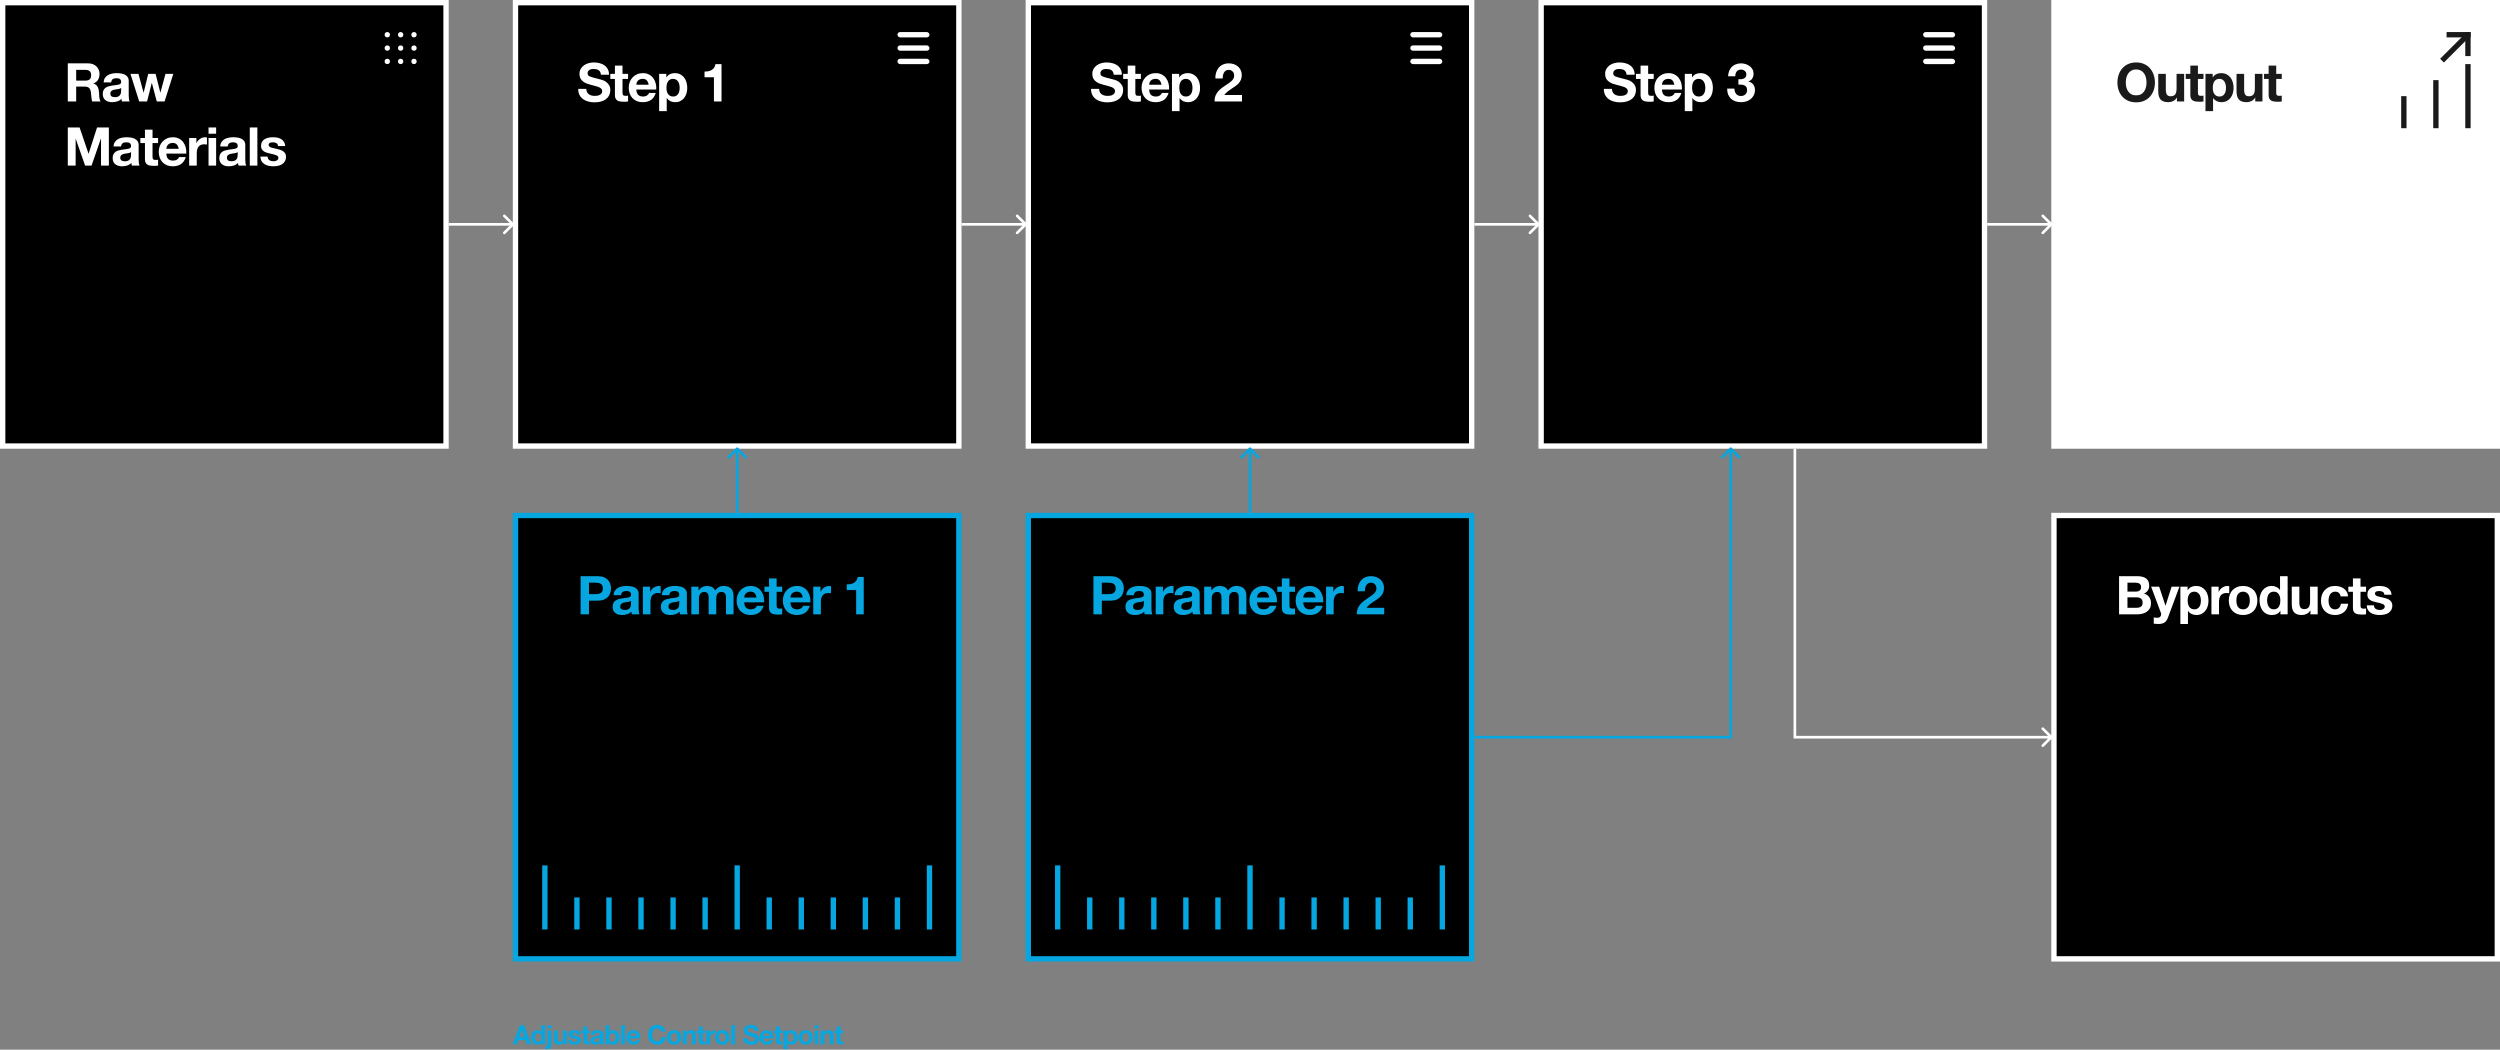
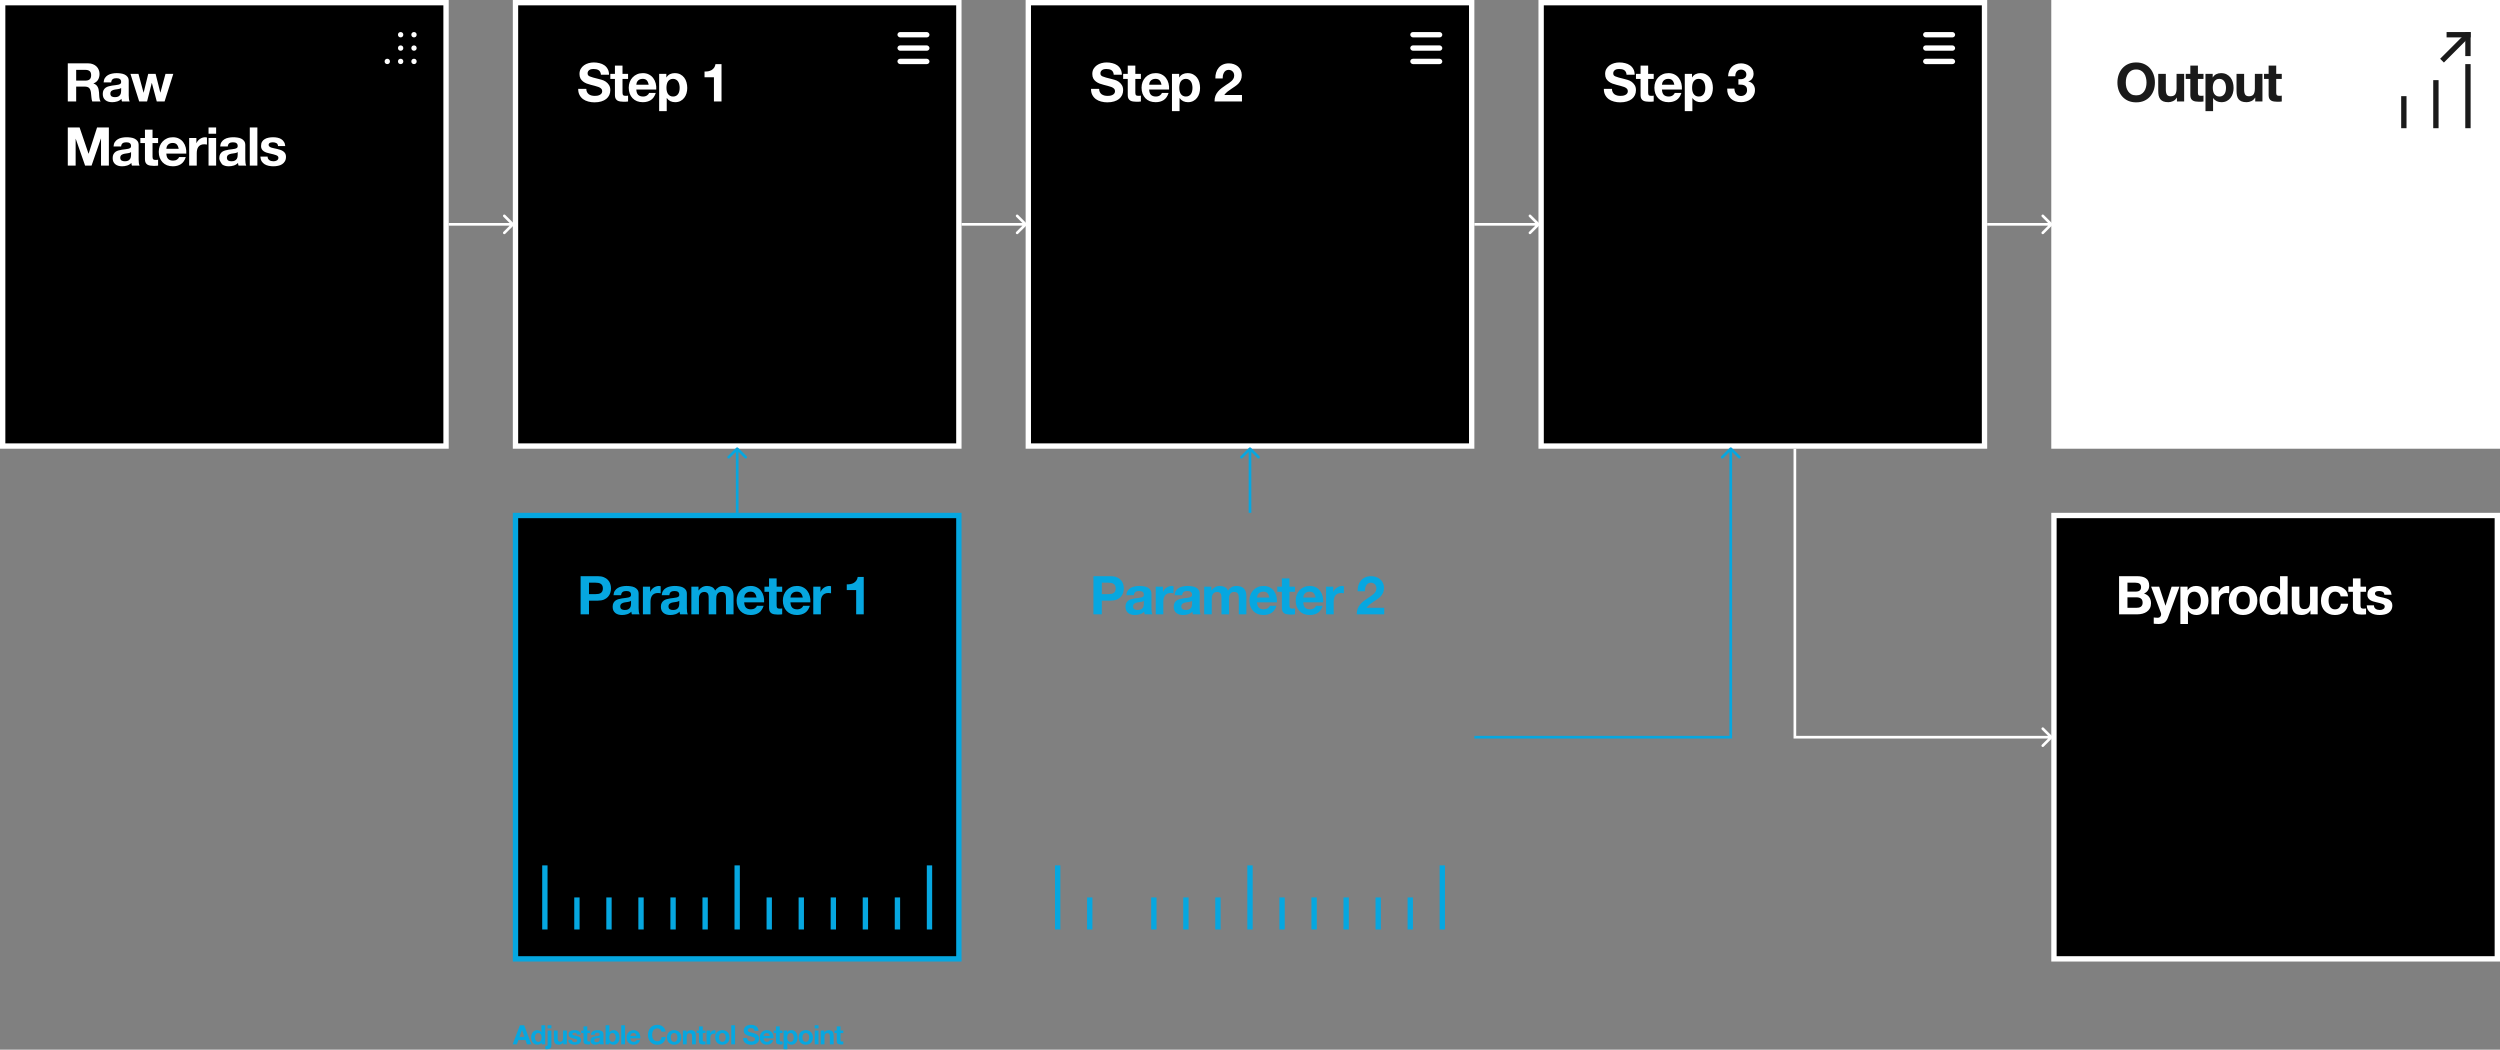
<svg xmlns="http://www.w3.org/2000/svg" width="936" height="393" viewBox="0 0 936 393" fill="none">
  <rect x="0" y="0" width="936" height="393" fill="#808080" stroke="none" />
  <rect x="769" y="1" width="166" height="166" fill="white" stroke="white" stroke-width="2" />
  <rect x="1" y="1" width="166" height="166" fill="black" stroke="white" stroke-width="2" />
-   <path d="M28.52 30.18H31.96C32.68 30.18 33.22 30.02 33.58 29.7C33.94 29.38 34.12 28.86 34.12 28.14C34.12 27.447 33.94 26.947 33.58 26.64C33.22 26.32 32.68 26.16 31.96 26.16H28.52V30.18ZM25.38 23.72H33.08C33.72 23.72 34.293 23.827 34.8 24.04C35.32 24.24 35.76 24.52 36.12 24.88C36.493 25.24 36.773 25.66 36.96 26.14C37.16 26.607 37.26 27.113 37.26 27.66C37.26 28.5 37.08 29.227 36.72 29.84C36.373 30.453 35.8 30.92 35 31.24V31.28C35.387 31.387 35.707 31.553 35.96 31.78C36.213 31.993 36.42 32.253 36.58 32.56C36.74 32.853 36.853 33.18 36.92 33.54C37 33.9 37.053 34.26 37.08 34.62C37.093 34.847 37.107 35.113 37.12 35.42C37.133 35.727 37.153 36.04 37.18 36.36C37.22 36.68 37.273 36.987 37.34 37.28C37.42 37.56 37.533 37.8 37.68 38H34.54C34.367 37.547 34.26 37.007 34.22 36.38C34.18 35.753 34.12 35.153 34.04 34.58C33.933 33.833 33.707 33.287 33.36 32.94C33.013 32.593 32.447 32.42 31.66 32.42H28.52V38H25.38V23.72ZM38.794 30.84C38.834 30.173 39 29.62 39.294 29.18C39.587 28.74 39.96 28.387 40.414 28.12C40.867 27.853 41.374 27.667 41.934 27.56C42.507 27.44 43.08 27.38 43.654 27.38C44.174 27.38 44.7 27.42 45.234 27.5C45.767 27.567 46.254 27.707 46.694 27.92C47.134 28.133 47.494 28.433 47.774 28.82C48.054 29.193 48.194 29.693 48.194 30.32V35.7C48.194 36.167 48.22 36.613 48.274 37.04C48.327 37.467 48.42 37.787 48.554 38H45.674C45.62 37.84 45.574 37.68 45.534 37.52C45.507 37.347 45.487 37.173 45.474 37C45.02 37.467 44.487 37.793 43.874 37.98C43.26 38.167 42.634 38.26 41.994 38.26C41.5 38.26 41.04 38.2 40.614 38.08C40.187 37.96 39.814 37.773 39.494 37.52C39.174 37.267 38.92 36.947 38.734 36.56C38.56 36.173 38.474 35.713 38.474 35.18C38.474 34.593 38.574 34.113 38.774 33.74C38.987 33.353 39.254 33.047 39.574 32.82C39.907 32.593 40.28 32.427 40.694 32.32C41.12 32.2 41.547 32.107 41.974 32.04C42.4 31.973 42.82 31.92 43.234 31.88C43.647 31.84 44.014 31.78 44.334 31.7C44.654 31.62 44.907 31.507 45.094 31.36C45.28 31.2 45.367 30.973 45.354 30.68C45.354 30.373 45.3 30.133 45.194 29.96C45.1 29.773 44.967 29.633 44.794 29.54C44.634 29.433 44.44 29.367 44.214 29.34C44 29.3 43.767 29.28 43.514 29.28C42.954 29.28 42.514 29.4 42.194 29.64C41.874 29.88 41.687 30.28 41.634 30.84H38.794ZM45.354 32.94C45.234 33.047 45.08 33.133 44.894 33.2C44.72 33.253 44.527 33.3 44.314 33.34C44.114 33.38 43.9 33.413 43.674 33.44C43.447 33.467 43.22 33.5 42.994 33.54C42.78 33.58 42.567 33.633 42.354 33.7C42.154 33.767 41.974 33.86 41.814 33.98C41.667 34.087 41.547 34.227 41.454 34.4C41.36 34.573 41.314 34.793 41.314 35.06C41.314 35.313 41.36 35.527 41.454 35.7C41.547 35.873 41.674 36.013 41.834 36.12C41.994 36.213 42.18 36.28 42.394 36.32C42.607 36.36 42.827 36.38 43.054 36.38C43.614 36.38 44.047 36.287 44.354 36.1C44.66 35.913 44.887 35.693 45.034 35.44C45.18 35.173 45.267 34.907 45.294 34.64C45.334 34.373 45.354 34.16 45.354 34V32.94ZM61.618 38H58.698L56.858 31.06H56.818L55.058 38H52.118L48.838 27.66H51.838L53.738 34.68H53.778L55.498 27.66H58.258L60.018 34.66H60.058L61.958 27.66H64.878L61.618 38ZM25.38 47.72H29.8L33.14 57.54H33.18L36.34 47.72H40.76V62H37.82V51.88H37.78L34.28 62H31.86L28.36 51.98H28.32V62H25.38V47.72ZM42.505 54.84C42.544 54.173 42.711 53.62 43.005 53.18C43.298 52.74 43.671 52.387 44.124 52.12C44.578 51.853 45.084 51.667 45.645 51.56C46.218 51.44 46.791 51.38 47.364 51.38C47.885 51.38 48.411 51.42 48.944 51.5C49.478 51.567 49.965 51.707 50.404 51.92C50.844 52.133 51.205 52.433 51.484 52.82C51.764 53.193 51.904 53.693 51.904 54.32V59.7C51.904 60.167 51.931 60.613 51.984 61.04C52.038 61.467 52.131 61.787 52.264 62H49.385C49.331 61.84 49.285 61.68 49.245 61.52C49.218 61.347 49.198 61.173 49.184 61C48.731 61.467 48.198 61.793 47.584 61.98C46.971 62.167 46.344 62.26 45.705 62.26C45.211 62.26 44.751 62.2 44.325 62.08C43.898 61.96 43.525 61.773 43.205 61.52C42.885 61.267 42.631 60.947 42.444 60.56C42.271 60.173 42.184 59.713 42.184 59.18C42.184 58.593 42.285 58.113 42.484 57.74C42.698 57.353 42.965 57.047 43.285 56.82C43.618 56.593 43.991 56.427 44.404 56.32C44.831 56.2 45.258 56.107 45.684 56.04C46.111 55.973 46.531 55.92 46.944 55.88C47.358 55.84 47.724 55.78 48.044 55.7C48.364 55.62 48.618 55.507 48.804 55.36C48.991 55.2 49.078 54.973 49.065 54.68C49.065 54.373 49.011 54.133 48.904 53.96C48.811 53.773 48.678 53.633 48.505 53.54C48.344 53.433 48.151 53.367 47.925 53.34C47.711 53.3 47.478 53.28 47.224 53.28C46.664 53.28 46.224 53.4 45.904 53.64C45.584 53.88 45.398 54.28 45.344 54.84H42.505ZM49.065 56.94C48.944 57.047 48.791 57.133 48.605 57.2C48.431 57.253 48.238 57.3 48.025 57.34C47.825 57.38 47.611 57.413 47.385 57.44C47.158 57.467 46.931 57.5 46.705 57.54C46.491 57.58 46.278 57.633 46.065 57.7C45.864 57.767 45.684 57.86 45.525 57.98C45.378 58.087 45.258 58.227 45.164 58.4C45.071 58.573 45.025 58.793 45.025 59.06C45.025 59.313 45.071 59.527 45.164 59.7C45.258 59.873 45.385 60.013 45.544 60.12C45.705 60.213 45.891 60.28 46.105 60.32C46.318 60.36 46.538 60.38 46.764 60.38C47.325 60.38 47.758 60.287 48.065 60.1C48.371 59.913 48.598 59.693 48.745 59.44C48.891 59.173 48.978 58.907 49.005 58.64C49.044 58.373 49.065 58.16 49.065 58V56.94ZM57.109 51.66H59.189V53.56H57.109V58.68C57.109 59.16 57.189 59.48 57.349 59.64C57.509 59.8 57.829 59.88 58.309 59.88C58.469 59.88 58.622 59.873 58.769 59.86C58.916 59.847 59.056 59.827 59.189 59.8V62C58.949 62.04 58.682 62.067 58.389 62.08C58.096 62.093 57.809 62.1 57.529 62.1C57.089 62.1 56.669 62.067 56.269 62C55.882 61.947 55.536 61.833 55.229 61.66C54.936 61.487 54.702 61.24 54.529 60.92C54.356 60.6 54.269 60.18 54.269 59.66V53.56H52.549V51.66H54.269V48.56H57.109V51.66ZM66.9 55.72C66.767 55 66.527 54.453 66.18 54.08C65.847 53.707 65.334 53.52 64.64 53.52C64.187 53.52 63.807 53.6 63.5 53.76C63.207 53.907 62.967 54.093 62.78 54.32C62.607 54.547 62.48 54.787 62.4 55.04C62.334 55.293 62.294 55.52 62.28 55.72H66.9ZM62.28 57.52C62.32 58.44 62.553 59.107 62.98 59.52C63.407 59.933 64.02 60.14 64.82 60.14C65.394 60.14 65.887 60 66.3 59.72C66.713 59.427 66.967 59.12 67.06 58.8H69.56C69.16 60.04 68.547 60.927 67.72 61.46C66.894 61.993 65.894 62.26 64.72 62.26C63.907 62.26 63.173 62.133 62.52 61.88C61.867 61.613 61.313 61.24 60.86 60.76C60.407 60.28 60.053 59.707 59.8 59.04C59.56 58.373 59.44 57.64 59.44 56.84C59.44 56.067 59.567 55.347 59.82 54.68C60.074 54.013 60.434 53.44 60.9 52.96C61.367 52.467 61.92 52.08 62.56 51.8C63.214 51.52 63.934 51.38 64.72 51.38C65.6 51.38 66.367 51.553 67.02 51.9C67.674 52.233 68.207 52.687 68.62 53.26C69.047 53.833 69.353 54.487 69.54 55.22C69.727 55.953 69.793 56.72 69.74 57.52H62.28ZM70.825 51.66H73.525V53.58H73.564C73.698 53.26 73.878 52.967 74.105 52.7C74.331 52.42 74.591 52.187 74.885 52C75.178 51.8 75.491 51.647 75.825 51.54C76.158 51.433 76.504 51.38 76.865 51.38C77.051 51.38 77.258 51.413 77.484 51.48V54.12C77.351 54.093 77.191 54.073 77.004 54.06C76.818 54.033 76.638 54.02 76.465 54.02C75.945 54.02 75.504 54.107 75.144 54.28C74.784 54.453 74.491 54.693 74.264 55C74.051 55.293 73.898 55.64 73.805 56.04C73.711 56.44 73.665 56.873 73.665 57.34V62H70.825V51.66ZM80.918 50.06H78.078V47.72H80.918V50.06ZM78.078 51.66H80.918V62H78.078V51.66ZM82.434 54.84C82.474 54.173 82.641 53.62 82.934 53.18C83.228 52.74 83.601 52.387 84.054 52.12C84.508 51.853 85.014 51.667 85.574 51.56C86.148 51.44 86.721 51.38 87.294 51.38C87.814 51.38 88.341 51.42 88.874 51.5C89.408 51.567 89.894 51.707 90.334 51.92C90.774 52.133 91.134 52.433 91.414 52.82C91.694 53.193 91.834 53.693 91.834 54.32V59.7C91.834 60.167 91.861 60.613 91.914 61.04C91.968 61.467 92.061 61.787 92.194 62H89.314C89.261 61.84 89.214 61.68 89.174 61.52C89.148 61.347 89.128 61.173 89.114 61C88.661 61.467 88.128 61.793 87.514 61.98C86.901 62.167 86.274 62.26 85.634 62.26C85.141 62.26 84.681 62.2 84.254 62.08C83.828 61.96 83.454 61.773 83.134 61.52C82.814 61.267 82.561 60.947 82.374 60.56C82.201 60.173 82.114 59.713 82.114 59.18C82.114 58.593 82.214 58.113 82.414 57.74C82.628 57.353 82.894 57.047 83.214 56.82C83.548 56.593 83.921 56.427 84.334 56.32C84.761 56.2 85.188 56.107 85.614 56.04C86.041 55.973 86.461 55.92 86.874 55.88C87.288 55.84 87.654 55.78 87.974 55.7C88.294 55.62 88.548 55.507 88.734 55.36C88.921 55.2 89.008 54.973 88.994 54.68C88.994 54.373 88.941 54.133 88.834 53.96C88.741 53.773 88.608 53.633 88.434 53.54C88.274 53.433 88.081 53.367 87.854 53.34C87.641 53.3 87.408 53.28 87.154 53.28C86.594 53.28 86.154 53.4 85.834 53.64C85.514 53.88 85.328 54.28 85.274 54.84H82.434ZM88.994 56.94C88.874 57.047 88.721 57.133 88.534 57.2C88.361 57.253 88.168 57.3 87.954 57.34C87.754 57.38 87.541 57.413 87.314 57.44C87.088 57.467 86.861 57.5 86.634 57.54C86.421 57.58 86.208 57.633 85.994 57.7C85.794 57.767 85.614 57.86 85.454 57.98C85.308 58.087 85.188 58.227 85.094 58.4C85.001 58.573 84.954 58.793 84.954 59.06C84.954 59.313 85.001 59.527 85.094 59.7C85.188 59.873 85.314 60.013 85.474 60.12C85.634 60.213 85.821 60.28 86.034 60.32C86.248 60.36 86.468 60.38 86.694 60.38C87.254 60.38 87.688 60.287 87.994 60.1C88.301 59.913 88.528 59.693 88.674 59.44C88.821 59.173 88.908 58.907 88.934 58.64C88.974 58.373 88.994 58.16 88.994 58V56.94ZM93.519 47.72H96.359V62H93.519V47.72ZM100.195 58.64C100.195 58.947 100.255 59.213 100.375 59.44C100.508 59.653 100.675 59.833 100.875 59.98C101.075 60.113 101.302 60.213 101.555 60.28C101.822 60.347 102.095 60.38 102.375 60.38C102.575 60.38 102.782 60.36 102.995 60.32C103.222 60.267 103.422 60.193 103.595 60.1C103.782 59.993 103.935 59.86 104.055 59.7C104.175 59.527 104.235 59.313 104.235 59.06C104.235 58.633 103.948 58.313 103.375 58.1C102.815 57.887 102.028 57.673 101.015 57.46C100.602 57.367 100.195 57.26 99.795 57.14C99.408 57.007 99.061 56.84 98.755 56.64C98.448 56.427 98.201 56.167 98.015 55.86C97.828 55.54 97.735 55.153 97.735 54.7C97.735 54.033 97.862 53.487 98.115 53.06C98.382 52.633 98.728 52.3 99.155 52.06C99.582 51.807 100.062 51.633 100.595 51.54C101.128 51.433 101.675 51.38 102.235 51.38C102.795 51.38 103.335 51.433 103.855 51.54C104.388 51.647 104.862 51.827 105.275 52.08C105.688 52.333 106.028 52.673 106.295 53.1C106.575 53.513 106.742 54.04 106.795 54.68H104.095C104.055 54.133 103.848 53.767 103.475 53.58C103.102 53.38 102.662 53.28 102.155 53.28C101.995 53.28 101.822 53.293 101.635 53.32C101.448 53.333 101.275 53.373 101.115 53.44C100.968 53.507 100.842 53.607 100.735 53.74C100.628 53.86 100.575 54.027 100.575 54.24C100.575 54.493 100.668 54.7 100.855 54.86C101.042 55.02 101.282 55.153 101.575 55.26C101.882 55.353 102.228 55.44 102.615 55.52C103.002 55.6 103.395 55.687 103.795 55.78C104.208 55.873 104.608 55.987 104.995 56.12C105.395 56.253 105.748 56.433 106.055 56.66C106.362 56.873 106.608 57.147 106.795 57.48C106.982 57.8 107.075 58.2 107.075 58.68C107.075 59.36 106.935 59.933 106.655 60.4C106.388 60.853 106.035 61.22 105.595 61.5C105.155 61.78 104.648 61.973 104.075 62.08C103.515 62.2 102.942 62.26 102.355 62.26C101.755 62.26 101.168 62.2 100.595 62.08C100.022 61.96 99.508 61.76 99.055 61.48C98.615 61.2 98.248 60.833 97.955 60.38C97.675 59.913 97.522 59.333 97.495 58.64H100.195Z" fill="white" />
+   <path d="M28.52 30.18H31.96C32.68 30.18 33.22 30.02 33.58 29.7C33.94 29.38 34.12 28.86 34.12 28.14C34.12 27.447 33.94 26.947 33.58 26.64C33.22 26.32 32.68 26.16 31.96 26.16H28.52V30.18ZM25.38 23.72H33.08C33.72 23.72 34.293 23.827 34.8 24.04C35.32 24.24 35.76 24.52 36.12 24.88C36.493 25.24 36.773 25.66 36.96 26.14C37.16 26.607 37.26 27.113 37.26 27.66C37.26 28.5 37.08 29.227 36.72 29.84C36.373 30.453 35.8 30.92 35 31.24V31.28C35.387 31.387 35.707 31.553 35.96 31.78C36.213 31.993 36.42 32.253 36.58 32.56C36.74 32.853 36.853 33.18 36.92 33.54C37 33.9 37.053 34.26 37.08 34.62C37.093 34.847 37.107 35.113 37.12 35.42C37.133 35.727 37.153 36.04 37.18 36.36C37.22 36.68 37.273 36.987 37.34 37.28C37.42 37.56 37.533 37.8 37.68 38H34.54C34.367 37.547 34.26 37.007 34.22 36.38C34.18 35.753 34.12 35.153 34.04 34.58C33.933 33.833 33.707 33.287 33.36 32.94C33.013 32.593 32.447 32.42 31.66 32.42H28.52V38H25.38V23.72ZM38.794 30.84C38.834 30.173 39 29.62 39.294 29.18C39.587 28.74 39.96 28.387 40.414 28.12C40.867 27.853 41.374 27.667 41.934 27.56C42.507 27.44 43.08 27.38 43.654 27.38C44.174 27.38 44.7 27.42 45.234 27.5C45.767 27.567 46.254 27.707 46.694 27.92C47.134 28.133 47.494 28.433 47.774 28.82C48.054 29.193 48.194 29.693 48.194 30.32V35.7C48.194 36.167 48.22 36.613 48.274 37.04C48.327 37.467 48.42 37.787 48.554 38H45.674C45.62 37.84 45.574 37.68 45.534 37.52C45.507 37.347 45.487 37.173 45.474 37C45.02 37.467 44.487 37.793 43.874 37.98C43.26 38.167 42.634 38.26 41.994 38.26C41.5 38.26 41.04 38.2 40.614 38.08C40.187 37.96 39.814 37.773 39.494 37.52C39.174 37.267 38.92 36.947 38.734 36.56C38.56 36.173 38.474 35.713 38.474 35.18C38.474 34.593 38.574 34.113 38.774 33.74C38.987 33.353 39.254 33.047 39.574 32.82C39.907 32.593 40.28 32.427 40.694 32.32C41.12 32.2 41.547 32.107 41.974 32.04C42.4 31.973 42.82 31.92 43.234 31.88C43.647 31.84 44.014 31.78 44.334 31.7C44.654 31.62 44.907 31.507 45.094 31.36C45.28 31.2 45.367 30.973 45.354 30.68C45.354 30.373 45.3 30.133 45.194 29.96C45.1 29.773 44.967 29.633 44.794 29.54C44.634 29.433 44.44 29.367 44.214 29.34C44 29.3 43.767 29.28 43.514 29.28C42.954 29.28 42.514 29.4 42.194 29.64C41.874 29.88 41.687 30.28 41.634 30.84H38.794ZM45.354 32.94C45.234 33.047 45.08 33.133 44.894 33.2C44.72 33.253 44.527 33.3 44.314 33.34C44.114 33.38 43.9 33.413 43.674 33.44C43.447 33.467 43.22 33.5 42.994 33.54C42.78 33.58 42.567 33.633 42.354 33.7C42.154 33.767 41.974 33.86 41.814 33.98C41.667 34.087 41.547 34.227 41.454 34.4C41.36 34.573 41.314 34.793 41.314 35.06C41.314 35.313 41.36 35.527 41.454 35.7C41.547 35.873 41.674 36.013 41.834 36.12C41.994 36.213 42.18 36.28 42.394 36.32C42.607 36.36 42.827 36.38 43.054 36.38C43.614 36.38 44.047 36.287 44.354 36.1C44.66 35.913 44.887 35.693 45.034 35.44C45.18 35.173 45.267 34.907 45.294 34.64C45.334 34.373 45.354 34.16 45.354 34V32.94ZM61.618 38H58.698L56.858 31.06H56.818L55.058 38H52.118L48.838 27.66H51.838L53.738 34.68H53.778L55.498 27.66H58.258L60.018 34.66H60.058L61.958 27.66H64.878L61.618 38ZM25.38 47.72H29.8L33.14 57.54H33.18L36.34 47.72H40.76V62H37.82V51.88H37.78L34.28 62H31.86L28.36 51.98H28.32V62H25.38V47.72ZM42.505 54.84C42.544 54.173 42.711 53.62 43.005 53.18C43.298 52.74 43.671 52.387 44.124 52.12C44.578 51.853 45.084 51.667 45.645 51.56C46.218 51.44 46.791 51.38 47.364 51.38C47.885 51.38 48.411 51.42 48.944 51.5C49.478 51.567 49.965 51.707 50.404 51.92C50.844 52.133 51.205 52.433 51.484 52.82C51.764 53.193 51.904 53.693 51.904 54.32V59.7C51.904 60.167 51.931 60.613 51.984 61.04C52.038 61.467 52.131 61.787 52.264 62H49.385C49.331 61.84 49.285 61.68 49.245 61.52C49.218 61.347 49.198 61.173 49.184 61C48.731 61.467 48.198 61.793 47.584 61.98C46.971 62.167 46.344 62.26 45.705 62.26C45.211 62.26 44.751 62.2 44.325 62.08C43.898 61.96 43.525 61.773 43.205 61.52C42.885 61.267 42.631 60.947 42.444 60.56C42.271 60.173 42.184 59.713 42.184 59.18C42.184 58.593 42.285 58.113 42.484 57.74C42.698 57.353 42.965 57.047 43.285 56.82C43.618 56.593 43.991 56.427 44.404 56.32C44.831 56.2 45.258 56.107 45.684 56.04C46.111 55.973 46.531 55.92 46.944 55.88C47.358 55.84 47.724 55.78 48.044 55.7C48.364 55.62 48.618 55.507 48.804 55.36C48.991 55.2 49.078 54.973 49.065 54.68C49.065 54.373 49.011 54.133 48.904 53.96C48.811 53.773 48.678 53.633 48.505 53.54C48.344 53.433 48.151 53.367 47.925 53.34C47.711 53.3 47.478 53.28 47.224 53.28C46.664 53.28 46.224 53.4 45.904 53.64C45.584 53.88 45.398 54.28 45.344 54.84H42.505ZM49.065 56.94C48.944 57.047 48.791 57.133 48.605 57.2C48.431 57.253 48.238 57.3 48.025 57.34C47.825 57.38 47.611 57.413 47.385 57.44C47.158 57.467 46.931 57.5 46.705 57.54C46.491 57.58 46.278 57.633 46.065 57.7C45.864 57.767 45.684 57.86 45.525 57.98C45.378 58.087 45.258 58.227 45.164 58.4C45.071 58.573 45.025 58.793 45.025 59.06C45.025 59.313 45.071 59.527 45.164 59.7C45.258 59.873 45.385 60.013 45.544 60.12C45.705 60.213 45.891 60.28 46.105 60.32C46.318 60.36 46.538 60.38 46.764 60.38C47.325 60.38 47.758 60.287 48.065 60.1C48.371 59.913 48.598 59.693 48.745 59.44C48.891 59.173 48.978 58.907 49.005 58.64C49.044 58.373 49.065 58.16 49.065 58V56.94ZM57.109 51.66H59.189V53.56H57.109V58.68C57.109 59.16 57.189 59.48 57.349 59.64C57.509 59.8 57.829 59.88 58.309 59.88C58.469 59.88 58.622 59.873 58.769 59.86C58.916 59.847 59.056 59.827 59.189 59.8V62C58.949 62.04 58.682 62.067 58.389 62.08C58.096 62.093 57.809 62.1 57.529 62.1C57.089 62.1 56.669 62.067 56.269 62C55.882 61.947 55.536 61.833 55.229 61.66C54.936 61.487 54.702 61.24 54.529 60.92C54.356 60.6 54.269 60.18 54.269 59.66V53.56H52.549V51.66H54.269V48.56H57.109V51.66ZM66.9 55.72C66.767 55 66.527 54.453 66.18 54.08C65.847 53.707 65.334 53.52 64.64 53.52C64.187 53.52 63.807 53.6 63.5 53.76C63.207 53.907 62.967 54.093 62.78 54.32C62.607 54.547 62.48 54.787 62.4 55.04C62.334 55.293 62.294 55.52 62.28 55.72H66.9ZM62.28 57.52C62.32 58.44 62.553 59.107 62.98 59.52C63.407 59.933 64.02 60.14 64.82 60.14C65.394 60.14 65.887 60 66.3 59.72C66.713 59.427 66.967 59.12 67.06 58.8H69.56C69.16 60.04 68.547 60.927 67.72 61.46C66.894 61.993 65.894 62.26 64.72 62.26C63.907 62.26 63.173 62.133 62.52 61.88C61.867 61.613 61.313 61.24 60.86 60.76C60.407 60.28 60.053 59.707 59.8 59.04C59.56 58.373 59.44 57.64 59.44 56.84C59.44 56.067 59.567 55.347 59.82 54.68C60.074 54.013 60.434 53.44 60.9 52.96C61.367 52.467 61.92 52.08 62.56 51.8C63.214 51.52 63.934 51.38 64.72 51.38C65.6 51.38 66.367 51.553 67.02 51.9C67.674 52.233 68.207 52.687 68.62 53.26C69.047 53.833 69.353 54.487 69.54 55.22C69.727 55.953 69.793 56.72 69.74 57.52H62.28ZM70.825 51.66H73.525V53.58H73.564C73.698 53.26 73.878 52.967 74.105 52.7C74.331 52.42 74.591 52.187 74.885 52C75.178 51.8 75.491 51.647 75.825 51.54C76.158 51.433 76.504 51.38 76.865 51.38C77.051 51.38 77.258 51.413 77.484 51.48V54.12C77.351 54.093 77.191 54.073 77.004 54.06C76.818 54.033 76.638 54.02 76.465 54.02C75.945 54.02 75.504 54.107 75.144 54.28C74.784 54.453 74.491 54.693 74.264 55C74.051 55.293 73.898 55.64 73.805 56.04C73.711 56.44 73.665 56.873 73.665 57.34V62H70.825V51.66ZM80.918 50.06H78.078V47.72H80.918V50.06ZM78.078 51.66H80.918V62H78.078V51.66ZM82.434 54.84C82.474 54.173 82.641 53.62 82.934 53.18C83.228 52.74 83.601 52.387 84.054 52.12C84.508 51.853 85.014 51.667 85.574 51.56C86.148 51.44 86.721 51.38 87.294 51.38C87.814 51.38 88.341 51.42 88.874 51.5C89.408 51.567 89.894 51.707 90.334 51.92C90.774 52.133 91.134 52.433 91.414 52.82C91.694 53.193 91.834 53.693 91.834 54.32V59.7C91.834 60.167 91.861 60.613 91.914 61.04C91.968 61.467 92.061 61.787 92.194 62H89.314C89.261 61.84 89.214 61.68 89.174 61.52C89.148 61.347 89.128 61.173 89.114 61C88.661 61.467 88.128 61.793 87.514 61.98C86.901 62.167 86.274 62.26 85.634 62.26C85.141 62.26 84.681 62.2 84.254 62.08C83.828 61.96 83.454 61.773 83.134 61.52C82.201 60.173 82.114 59.713 82.114 59.18C82.114 58.593 82.214 58.113 82.414 57.74C82.628 57.353 82.894 57.047 83.214 56.82C83.548 56.593 83.921 56.427 84.334 56.32C84.761 56.2 85.188 56.107 85.614 56.04C86.041 55.973 86.461 55.92 86.874 55.88C87.288 55.84 87.654 55.78 87.974 55.7C88.294 55.62 88.548 55.507 88.734 55.36C88.921 55.2 89.008 54.973 88.994 54.68C88.994 54.373 88.941 54.133 88.834 53.96C88.741 53.773 88.608 53.633 88.434 53.54C88.274 53.433 88.081 53.367 87.854 53.34C87.641 53.3 87.408 53.28 87.154 53.28C86.594 53.28 86.154 53.4 85.834 53.64C85.514 53.88 85.328 54.28 85.274 54.84H82.434ZM88.994 56.94C88.874 57.047 88.721 57.133 88.534 57.2C88.361 57.253 88.168 57.3 87.954 57.34C87.754 57.38 87.541 57.413 87.314 57.44C87.088 57.467 86.861 57.5 86.634 57.54C86.421 57.58 86.208 57.633 85.994 57.7C85.794 57.767 85.614 57.86 85.454 57.98C85.308 58.087 85.188 58.227 85.094 58.4C85.001 58.573 84.954 58.793 84.954 59.06C84.954 59.313 85.001 59.527 85.094 59.7C85.188 59.873 85.314 60.013 85.474 60.12C85.634 60.213 85.821 60.28 86.034 60.32C86.248 60.36 86.468 60.38 86.694 60.38C87.254 60.38 87.688 60.287 87.994 60.1C88.301 59.913 88.528 59.693 88.674 59.44C88.821 59.173 88.908 58.907 88.934 58.64C88.974 58.373 88.994 58.16 88.994 58V56.94ZM93.519 47.72H96.359V62H93.519V47.72ZM100.195 58.64C100.195 58.947 100.255 59.213 100.375 59.44C100.508 59.653 100.675 59.833 100.875 59.98C101.075 60.113 101.302 60.213 101.555 60.28C101.822 60.347 102.095 60.38 102.375 60.38C102.575 60.38 102.782 60.36 102.995 60.32C103.222 60.267 103.422 60.193 103.595 60.1C103.782 59.993 103.935 59.86 104.055 59.7C104.175 59.527 104.235 59.313 104.235 59.06C104.235 58.633 103.948 58.313 103.375 58.1C102.815 57.887 102.028 57.673 101.015 57.46C100.602 57.367 100.195 57.26 99.795 57.14C99.408 57.007 99.061 56.84 98.755 56.64C98.448 56.427 98.201 56.167 98.015 55.86C97.828 55.54 97.735 55.153 97.735 54.7C97.735 54.033 97.862 53.487 98.115 53.06C98.382 52.633 98.728 52.3 99.155 52.06C99.582 51.807 100.062 51.633 100.595 51.54C101.128 51.433 101.675 51.38 102.235 51.38C102.795 51.38 103.335 51.433 103.855 51.54C104.388 51.647 104.862 51.827 105.275 52.08C105.688 52.333 106.028 52.673 106.295 53.1C106.575 53.513 106.742 54.04 106.795 54.68H104.095C104.055 54.133 103.848 53.767 103.475 53.58C103.102 53.38 102.662 53.28 102.155 53.28C101.995 53.28 101.822 53.293 101.635 53.32C101.448 53.333 101.275 53.373 101.115 53.44C100.968 53.507 100.842 53.607 100.735 53.74C100.628 53.86 100.575 54.027 100.575 54.24C100.575 54.493 100.668 54.7 100.855 54.86C101.042 55.02 101.282 55.153 101.575 55.26C101.882 55.353 102.228 55.44 102.615 55.52C103.002 55.6 103.395 55.687 103.795 55.78C104.208 55.873 104.608 55.987 104.995 56.12C105.395 56.253 105.748 56.433 106.055 56.66C106.362 56.873 106.608 57.147 106.795 57.48C106.982 57.8 107.075 58.2 107.075 58.68C107.075 59.36 106.935 59.933 106.655 60.4C106.388 60.853 106.035 61.22 105.595 61.5C105.155 61.78 104.648 61.973 104.075 62.08C103.515 62.2 102.942 62.26 102.355 62.26C101.755 62.26 101.168 62.2 100.595 62.08C100.022 61.96 99.508 61.76 99.055 61.48C98.615 61.2 98.248 60.833 97.955 60.38C97.675 59.913 97.522 59.333 97.495 58.64H100.195Z" fill="white" />
  <path d="M194.49 388.24H196.34L195.44 385.62H195.42L194.49 388.24ZM194.64 383.86H196.25L198.92 391H197.29L196.75 389.41H194.08L193.52 391H191.94L194.64 383.86ZM202.756 388.4C202.756 388.187 202.736 387.983 202.696 387.79C202.656 387.59 202.586 387.417 202.486 387.27C202.392 387.117 202.269 386.993 202.116 386.9C201.962 386.807 201.769 386.76 201.536 386.76C201.302 386.76 201.106 386.807 200.946 386.9C200.786 386.993 200.656 387.117 200.556 387.27C200.462 387.423 200.392 387.6 200.346 387.8C200.306 387.993 200.286 388.197 200.286 388.41C200.286 388.61 200.309 388.81 200.356 389.01C200.402 389.21 200.476 389.39 200.576 389.55C200.682 389.703 200.812 389.83 200.966 389.93C201.126 390.023 201.316 390.07 201.536 390.07C201.769 390.07 201.962 390.023 202.116 389.93C202.276 389.837 202.402 389.713 202.496 389.56C202.589 389.4 202.656 389.22 202.696 389.02C202.736 388.82 202.756 388.613 202.756 388.4ZM202.776 390.34H202.756C202.589 390.62 202.369 390.823 202.096 390.95C201.829 391.07 201.526 391.13 201.186 391.13C200.799 391.13 200.459 391.057 200.166 390.91C199.872 390.757 199.629 390.553 199.436 390.3C199.249 390.04 199.106 389.743 199.006 389.41C198.912 389.077 198.866 388.73 198.866 388.37C198.866 388.023 198.912 387.69 199.006 387.37C199.106 387.043 199.249 386.757 199.436 386.51C199.629 386.263 199.869 386.067 200.156 385.92C200.442 385.767 200.776 385.69 201.156 385.69C201.462 385.69 201.752 385.757 202.026 385.89C202.306 386.017 202.526 386.207 202.686 386.46H202.706V383.86H204.126V391H202.776V390.34ZM206.449 385.03H205.029V383.86H206.449V385.03ZM204.179 391.6C204.252 391.627 204.352 391.64 204.479 391.64C204.626 391.64 204.752 391.61 204.859 391.55C204.972 391.497 205.029 391.373 205.029 391.18V385.83H206.449V391.25C206.449 391.517 206.419 391.747 206.359 391.94C206.306 392.133 206.209 392.293 206.069 392.42C205.936 392.553 205.752 392.65 205.519 392.71C205.286 392.777 204.989 392.81 204.629 392.81C204.462 392.81 204.312 392.797 204.179 392.77V391.6ZM212.232 391H210.882V390.28H210.852C210.672 390.58 210.439 390.797 210.152 390.93C209.866 391.063 209.572 391.13 209.272 391.13C208.892 391.13 208.579 391.08 208.332 390.98C208.092 390.88 207.902 390.74 207.762 390.56C207.622 390.373 207.522 390.15 207.462 389.89C207.409 389.623 207.382 389.33 207.382 389.01V385.83H208.802V388.75C208.802 389.177 208.869 389.497 209.002 389.71C209.136 389.917 209.372 390.02 209.712 390.02C210.099 390.02 210.379 389.907 210.552 389.68C210.726 389.447 210.812 389.067 210.812 388.54V385.83H212.232V391ZM214.11 389.32C214.11 389.473 214.14 389.607 214.2 389.72C214.267 389.827 214.35 389.917 214.45 389.99C214.55 390.057 214.663 390.107 214.79 390.14C214.923 390.173 215.06 390.19 215.2 390.19C215.3 390.19 215.403 390.18 215.51 390.16C215.623 390.133 215.723 390.097 215.81 390.05C215.903 389.997 215.98 389.93 216.04 389.85C216.1 389.763 216.13 389.657 216.13 389.53C216.13 389.317 215.987 389.157 215.7 389.05C215.42 388.943 215.027 388.837 214.52 388.73C214.313 388.683 214.11 388.63 213.91 388.57C213.717 388.503 213.543 388.42 213.39 388.32C213.237 388.213 213.113 388.083 213.02 387.93C212.927 387.77 212.88 387.577 212.88 387.35C212.88 387.017 212.943 386.743 213.07 386.53C213.203 386.317 213.377 386.15 213.59 386.03C213.803 385.903 214.043 385.817 214.31 385.77C214.577 385.717 214.85 385.69 215.13 385.69C215.41 385.69 215.68 385.717 215.94 385.77C216.207 385.823 216.443 385.913 216.65 386.04C216.857 386.167 217.027 386.337 217.16 386.55C217.3 386.757 217.383 387.02 217.41 387.34H216.06C216.04 387.067 215.937 386.883 215.75 386.79C215.563 386.69 215.343 386.64 215.09 386.64C215.01 386.64 214.923 386.647 214.83 386.66C214.737 386.667 214.65 386.687 214.57 386.72C214.497 386.753 214.433 386.803 214.38 386.87C214.327 386.93 214.3 387.013 214.3 387.12C214.3 387.247 214.347 387.35 214.44 387.43C214.533 387.51 214.653 387.577 214.8 387.63C214.953 387.677 215.127 387.72 215.32 387.76C215.513 387.8 215.71 387.843 215.91 387.89C216.117 387.937 216.317 387.993 216.51 388.06C216.71 388.127 216.887 388.217 217.04 388.33C217.193 388.437 217.317 388.573 217.41 388.74C217.503 388.9 217.55 389.1 217.55 389.34C217.55 389.68 217.48 389.967 217.34 390.2C217.207 390.427 217.03 390.61 216.81 390.75C216.59 390.89 216.337 390.987 216.05 391.04C215.77 391.1 215.483 391.13 215.19 391.13C214.89 391.13 214.597 391.1 214.31 391.04C214.023 390.98 213.767 390.88 213.54 390.74C213.32 390.6 213.137 390.417 212.99 390.19C212.85 389.957 212.773 389.667 212.76 389.32H214.11ZM219.881 385.83H220.921V386.78H219.881V389.34C219.881 389.58 219.921 389.74 220.001 389.82C220.081 389.9 220.241 389.94 220.481 389.94C220.561 389.94 220.638 389.937 220.711 389.93C220.784 389.923 220.854 389.913 220.921 389.9V391C220.801 391.02 220.668 391.033 220.521 391.04C220.374 391.047 220.231 391.05 220.091 391.05C219.871 391.05 219.661 391.033 219.461 391C219.268 390.973 219.094 390.917 218.941 390.83C218.794 390.743 218.678 390.62 218.591 390.46C218.504 390.3 218.461 390.09 218.461 389.83V386.78H217.601V385.83H218.461V384.28H219.881V385.83ZM221.237 387.42C221.257 387.087 221.34 386.81 221.487 386.59C221.633 386.37 221.82 386.193 222.047 386.06C222.273 385.927 222.527 385.833 222.807 385.78C223.093 385.72 223.38 385.69 223.667 385.69C223.927 385.69 224.19 385.71 224.457 385.75C224.723 385.783 224.967 385.853 225.187 385.96C225.407 386.067 225.587 386.217 225.727 386.41C225.867 386.597 225.937 386.847 225.937 387.16V389.85C225.937 390.083 225.95 390.307 225.977 390.52C226.003 390.733 226.05 390.893 226.117 391H224.677C224.65 390.92 224.627 390.84 224.607 390.76C224.593 390.673 224.583 390.587 224.577 390.5C224.35 390.733 224.083 390.897 223.777 390.99C223.47 391.083 223.157 391.13 222.837 391.13C222.59 391.13 222.36 391.1 222.147 391.04C221.933 390.98 221.747 390.887 221.587 390.76C221.427 390.633 221.3 390.473 221.207 390.28C221.12 390.087 221.077 389.857 221.077 389.59C221.077 389.297 221.127 389.057 221.227 388.87C221.333 388.677 221.467 388.523 221.627 388.41C221.793 388.297 221.98 388.213 222.187 388.16C222.4 388.1 222.613 388.053 222.827 388.02C223.04 387.987 223.25 387.96 223.457 387.94C223.663 387.92 223.847 387.89 224.007 387.85C224.167 387.81 224.293 387.753 224.387 387.68C224.48 387.6 224.523 387.487 224.517 387.34C224.517 387.187 224.49 387.067 224.437 386.98C224.39 386.887 224.323 386.817 224.237 386.77C224.157 386.717 224.06 386.683 223.947 386.67C223.84 386.65 223.723 386.64 223.597 386.64C223.317 386.64 223.097 386.7 222.937 386.82C222.777 386.94 222.683 387.14 222.657 387.42H221.237ZM224.517 388.47C224.457 388.523 224.38 388.567 224.287 388.6C224.2 388.627 224.103 388.65 223.997 388.67C223.897 388.69 223.79 388.707 223.677 388.72C223.563 388.733 223.45 388.75 223.337 388.77C223.23 388.79 223.123 388.817 223.017 388.85C222.917 388.883 222.827 388.93 222.747 388.99C222.673 389.043 222.613 389.113 222.567 389.2C222.52 389.287 222.497 389.397 222.497 389.53C222.497 389.657 222.52 389.763 222.567 389.85C222.613 389.937 222.677 390.007 222.757 390.06C222.837 390.107 222.93 390.14 223.037 390.16C223.143 390.18 223.253 390.19 223.367 390.19C223.647 390.19 223.863 390.143 224.017 390.05C224.17 389.957 224.283 389.847 224.357 389.72C224.43 389.587 224.473 389.453 224.487 389.32C224.507 389.187 224.517 389.08 224.517 389V388.47ZM230.529 388.42C230.529 388.2 230.505 387.99 230.459 387.79C230.412 387.59 230.339 387.413 230.239 387.26C230.139 387.107 230.012 386.987 229.859 386.9C229.712 386.807 229.532 386.76 229.319 386.76C229.112 386.76 228.932 386.807 228.779 386.9C228.625 386.987 228.499 387.107 228.399 387.26C228.299 387.413 228.225 387.59 228.179 387.79C228.132 387.99 228.109 388.2 228.109 388.42C228.109 388.633 228.132 388.84 228.179 389.04C228.225 389.24 228.299 389.417 228.399 389.57C228.499 389.723 228.625 389.847 228.779 389.94C228.932 390.027 229.112 390.07 229.319 390.07C229.532 390.07 229.712 390.027 229.859 389.94C230.012 389.847 230.139 389.723 230.239 389.57C230.339 389.417 230.412 389.24 230.459 389.04C230.505 388.84 230.529 388.633 230.529 388.42ZM226.739 383.86H228.159V386.46H228.179C228.352 386.193 228.585 386 228.879 385.88C229.179 385.753 229.489 385.69 229.809 385.69C230.069 385.69 230.325 385.743 230.579 385.85C230.832 385.957 231.059 386.12 231.259 386.34C231.465 386.56 231.632 386.843 231.759 387.19C231.885 387.53 231.949 387.937 231.949 388.41C231.949 388.883 231.885 389.293 231.759 389.64C231.632 389.98 231.465 390.26 231.259 390.48C231.059 390.7 230.832 390.863 230.579 390.97C230.325 391.077 230.069 391.13 229.809 391.13C229.429 391.13 229.089 391.07 228.789 390.95C228.489 390.83 228.262 390.627 228.109 390.34H228.089V391H226.739V383.86ZM232.592 383.86H234.012V391H232.592V383.86ZM238.31 387.86C238.244 387.5 238.124 387.227 237.95 387.04C237.784 386.853 237.527 386.76 237.18 386.76C236.954 386.76 236.764 386.8 236.61 386.88C236.464 386.953 236.344 387.047 236.25 387.16C236.164 387.273 236.1 387.393 236.06 387.52C236.027 387.647 236.007 387.76 236 387.86H238.31ZM236 388.76C236.02 389.22 236.137 389.553 236.35 389.76C236.564 389.967 236.87 390.07 237.27 390.07C237.557 390.07 237.804 390 238.01 389.86C238.217 389.713 238.344 389.56 238.39 389.4H239.64C239.44 390.02 239.134 390.463 238.72 390.73C238.307 390.997 237.807 391.13 237.22 391.13C236.814 391.13 236.447 391.067 236.12 390.94C235.794 390.807 235.517 390.62 235.29 390.38C235.064 390.14 234.887 389.853 234.76 389.52C234.64 389.187 234.58 388.82 234.58 388.42C234.58 388.033 234.644 387.673 234.77 387.34C234.897 387.007 235.077 386.72 235.31 386.48C235.544 386.233 235.82 386.04 236.14 385.9C236.467 385.76 236.827 385.69 237.22 385.69C237.66 385.69 238.044 385.777 238.37 385.95C238.697 386.117 238.964 386.343 239.17 386.63C239.384 386.917 239.537 387.243 239.63 387.61C239.724 387.977 239.757 388.36 239.73 388.76H236ZM247.666 386.26C247.639 386.08 247.579 385.917 247.486 385.77C247.392 385.617 247.276 385.483 247.136 385.37C246.996 385.257 246.836 385.17 246.656 385.11C246.482 385.043 246.299 385.01 246.106 385.01C245.752 385.01 245.452 385.08 245.206 385.22C244.959 385.353 244.759 385.537 244.606 385.77C244.452 385.997 244.339 386.257 244.266 386.55C244.199 386.843 244.166 387.147 244.166 387.46C244.166 387.76 244.199 388.053 244.266 388.34C244.339 388.62 244.452 388.873 244.606 389.1C244.759 389.327 244.959 389.51 245.206 389.65C245.452 389.783 245.752 389.85 246.106 389.85C246.586 389.85 246.959 389.703 247.226 389.41C247.499 389.117 247.666 388.73 247.726 388.25H249.246C249.206 388.697 249.102 389.1 248.936 389.46C248.769 389.82 248.549 390.127 248.276 390.38C248.002 390.633 247.682 390.827 247.316 390.96C246.949 391.093 246.546 391.16 246.106 391.16C245.559 391.16 245.066 391.067 244.626 390.88C244.192 390.687 243.826 390.423 243.526 390.09C243.226 389.757 242.996 389.367 242.836 388.92C242.676 388.467 242.596 387.98 242.596 387.46C242.596 386.927 242.676 386.433 242.836 385.98C242.996 385.52 243.226 385.12 243.526 384.78C243.826 384.44 244.192 384.173 244.626 383.98C245.066 383.787 245.559 383.69 246.106 383.69C246.499 383.69 246.869 383.747 247.216 383.86C247.569 383.973 247.882 384.14 248.156 384.36C248.436 384.573 248.666 384.84 248.846 385.16C249.026 385.48 249.139 385.847 249.186 386.26H247.666ZM251.128 388.42C251.128 388.627 251.148 388.83 251.188 389.03C251.228 389.223 251.294 389.4 251.388 389.56C251.488 389.713 251.618 389.837 251.778 389.93C251.938 390.023 252.138 390.07 252.378 390.07C252.618 390.07 252.818 390.023 252.978 389.93C253.144 389.837 253.274 389.713 253.368 389.56C253.468 389.4 253.538 389.223 253.578 389.03C253.618 388.83 253.638 388.627 253.638 388.42C253.638 388.213 253.618 388.01 253.578 387.81C253.538 387.61 253.468 387.433 253.368 387.28C253.274 387.127 253.144 387.003 252.978 386.91C252.818 386.81 252.618 386.76 252.378 386.76C252.138 386.76 251.938 386.81 251.778 386.91C251.618 387.003 251.488 387.127 251.388 387.28C251.294 387.433 251.228 387.61 251.188 387.81C251.148 388.01 251.128 388.213 251.128 388.42ZM249.708 388.42C249.708 388.007 249.771 387.633 249.898 387.3C250.024 386.96 250.204 386.673 250.438 386.44C250.671 386.2 250.951 386.017 251.278 385.89C251.604 385.757 251.971 385.69 252.378 385.69C252.784 385.69 253.151 385.757 253.478 385.89C253.811 386.017 254.094 386.2 254.328 386.44C254.561 386.673 254.741 386.96 254.868 387.3C254.994 387.633 255.058 388.007 255.058 388.42C255.058 388.833 254.994 389.207 254.868 389.54C254.741 389.873 254.561 390.16 254.328 390.4C254.094 390.633 253.811 390.813 253.478 390.94C253.151 391.067 252.784 391.13 252.378 391.13C251.971 391.13 251.604 391.067 251.278 390.94C250.951 390.813 250.671 390.633 250.438 390.4C250.204 390.16 250.024 389.873 249.898 389.54C249.771 389.207 249.708 388.833 249.708 388.42ZM255.681 385.83H257.031V386.55H257.061C257.241 386.25 257.474 386.033 257.761 385.9C258.048 385.76 258.341 385.69 258.641 385.69C259.021 385.69 259.331 385.743 259.571 385.85C259.818 385.95 260.011 386.093 260.151 386.28C260.291 386.46 260.388 386.683 260.441 386.95C260.501 387.21 260.531 387.5 260.531 387.82V391H259.111V388.08C259.111 387.653 259.044 387.337 258.911 387.13C258.778 386.917 258.541 386.81 258.201 386.81C257.814 386.81 257.534 386.927 257.361 387.16C257.188 387.387 257.101 387.763 257.101 388.29V391H255.681V385.83ZM263.109 385.83H264.149V386.78H263.109V389.34C263.109 389.58 263.149 389.74 263.229 389.82C263.309 389.9 263.469 389.94 263.709 389.94C263.789 389.94 263.865 389.937 263.939 389.93C264.012 389.923 264.082 389.913 264.149 389.9V391C264.029 391.02 263.895 391.033 263.749 391.04C263.602 391.047 263.459 391.05 263.319 391.05C263.099 391.05 262.889 391.033 262.689 391C262.495 390.973 262.322 390.917 262.169 390.83C262.022 390.743 261.905 390.62 261.819 390.46C261.732 390.3 261.689 390.09 261.689 389.83V386.78H260.829V385.83H261.689V384.28H263.109V385.83ZM264.524 385.83H265.874V386.79H265.894C265.961 386.63 266.051 386.483 266.164 386.35C266.278 386.21 266.408 386.093 266.554 386C266.701 385.9 266.858 385.823 267.024 385.77C267.191 385.717 267.364 385.69 267.544 385.69C267.638 385.69 267.741 385.707 267.854 385.74V387.06C267.788 387.047 267.708 387.037 267.614 387.03C267.521 387.017 267.431 387.01 267.344 387.01C267.084 387.01 266.864 387.053 266.684 387.14C266.504 387.227 266.358 387.347 266.244 387.5C266.138 387.647 266.061 387.82 266.014 388.02C265.968 388.22 265.944 388.437 265.944 388.67V391H264.524V385.83ZM269.195 388.42C269.195 388.627 269.215 388.83 269.255 389.03C269.295 389.223 269.362 389.4 269.455 389.56C269.555 389.713 269.685 389.837 269.845 389.93C270.005 390.023 270.205 390.07 270.445 390.07C270.685 390.07 270.885 390.023 271.045 389.93C271.212 389.837 271.342 389.713 271.435 389.56C271.535 389.4 271.605 389.223 271.645 389.03C271.685 388.83 271.705 388.627 271.705 388.42C271.705 388.213 271.685 388.01 271.645 387.81C271.605 387.61 271.535 387.433 271.435 387.28C271.342 387.127 271.212 387.003 271.045 386.91C270.885 386.81 270.685 386.76 270.445 386.76C270.205 386.76 270.005 386.81 269.845 386.91C269.685 387.003 269.555 387.127 269.455 387.28C269.362 387.433 269.295 387.61 269.255 387.81C269.215 388.01 269.195 388.213 269.195 388.42ZM267.775 388.42C267.775 388.007 267.839 387.633 267.965 387.3C268.092 386.96 268.272 386.673 268.505 386.44C268.739 386.2 269.019 386.017 269.345 385.89C269.672 385.757 270.039 385.69 270.445 385.69C270.852 385.69 271.219 385.757 271.545 385.89C271.879 386.017 272.162 386.2 272.395 386.44C272.629 386.673 272.809 386.96 272.935 387.3C273.062 387.633 273.125 388.007 273.125 388.42C273.125 388.833 273.062 389.207 272.935 389.54C272.809 389.873 272.629 390.16 272.395 390.4C272.162 390.633 271.879 390.813 271.545 390.94C271.219 391.067 270.852 391.13 270.445 391.13C270.039 391.13 269.672 391.067 269.345 390.94C269.019 390.813 268.739 390.633 268.505 390.4C268.272 390.16 268.092 389.873 267.965 389.54C267.839 389.207 267.775 388.833 267.775 388.42ZM273.789 383.86H275.209V391H273.789V383.86ZM279.73 388.63C279.73 388.87 279.773 389.073 279.86 389.24C279.947 389.407 280.06 389.543 280.2 389.65C280.347 389.75 280.517 389.827 280.71 389.88C280.903 389.927 281.103 389.95 281.31 389.95C281.45 389.95 281.6 389.94 281.76 389.92C281.92 389.893 282.07 389.847 282.21 389.78C282.35 389.713 282.467 389.623 282.56 389.51C282.653 389.39 282.7 389.24 282.7 389.06C282.7 388.867 282.637 388.71 282.51 388.59C282.39 388.47 282.23 388.37 282.03 388.29C281.83 388.21 281.603 388.14 281.35 388.08C281.097 388.02 280.84 387.953 280.58 387.88C280.313 387.813 280.053 387.733 279.8 387.64C279.547 387.54 279.32 387.413 279.12 387.26C278.92 387.107 278.757 386.917 278.63 386.69C278.51 386.457 278.45 386.177 278.45 385.85C278.45 385.483 278.527 385.167 278.68 384.9C278.84 384.627 279.047 384.4 279.3 384.22C279.553 384.04 279.84 383.907 280.16 383.82C280.48 383.733 280.8 383.69 281.12 383.69C281.493 383.69 281.85 383.733 282.19 383.82C282.537 383.9 282.843 384.033 283.11 384.22C283.377 384.407 283.587 384.647 283.74 384.94C283.9 385.227 283.98 385.577 283.98 385.99H282.46C282.447 385.777 282.4 385.6 282.32 385.46C282.247 385.32 282.147 385.21 282.02 385.13C281.893 385.05 281.747 384.993 281.58 384.96C281.42 384.927 281.243 384.91 281.05 384.91C280.923 384.91 280.797 384.923 280.67 384.95C280.543 384.977 280.427 385.023 280.32 385.09C280.22 385.157 280.137 385.24 280.07 385.34C280.003 385.44 279.97 385.567 279.97 385.72C279.97 385.86 279.997 385.973 280.05 386.06C280.103 386.147 280.207 386.227 280.36 386.3C280.52 386.373 280.737 386.447 281.01 386.52C281.29 386.593 281.653 386.687 282.1 386.8C282.233 386.827 282.417 386.877 282.65 386.95C282.89 387.017 283.127 387.127 283.36 387.28C283.593 387.433 283.793 387.64 283.96 387.9C284.133 388.153 284.22 388.48 284.22 388.88C284.22 389.207 284.157 389.51 284.03 389.79C283.903 390.07 283.713 390.313 283.46 390.52C283.213 390.72 282.903 390.877 282.53 390.99C282.163 391.103 281.737 391.16 281.25 391.16C280.857 391.16 280.473 391.11 280.1 391.01C279.733 390.917 279.407 390.767 279.12 390.56C278.84 390.353 278.617 390.09 278.45 389.77C278.283 389.45 278.203 389.07 278.21 388.63H279.73ZM288.184 387.86C288.117 387.5 287.997 387.227 287.824 387.04C287.657 386.853 287.401 386.76 287.054 386.76C286.827 386.76 286.637 386.8 286.484 386.88C286.337 386.953 286.217 387.047 286.124 387.16C286.037 387.273 285.974 387.393 285.934 387.52C285.901 387.647 285.881 387.76 285.874 387.86H288.184ZM285.874 388.76C285.894 389.22 286.011 389.553 286.224 389.76C286.437 389.967 286.744 390.07 287.144 390.07C287.431 390.07 287.677 390 287.884 389.86C288.091 389.713 288.217 389.56 288.264 389.4H289.514C289.314 390.02 289.007 390.463 288.594 390.73C288.181 390.997 287.681 391.13 287.094 391.13C286.687 391.13 286.321 391.067 285.994 390.94C285.667 390.807 285.391 390.62 285.164 390.38C284.937 390.14 284.761 389.853 284.634 389.52C284.514 389.187 284.454 388.82 284.454 388.42C284.454 388.033 284.517 387.673 284.644 387.34C284.771 387.007 284.951 386.72 285.184 386.48C285.417 386.233 285.694 386.04 286.014 385.9C286.341 385.76 286.701 385.69 287.094 385.69C287.534 385.69 287.917 385.777 288.244 385.95C288.571 386.117 288.837 386.343 289.044 386.63C289.257 386.917 289.411 387.243 289.504 387.61C289.597 387.977 289.631 388.36 289.604 388.76H285.874ZM291.946 385.83H292.986V386.78H291.946V389.34C291.946 389.58 291.986 389.74 292.066 389.82C292.146 389.9 292.306 389.94 292.546 389.94C292.626 389.94 292.703 389.937 292.776 389.93C292.85 389.923 292.92 389.913 292.986 389.9V391C292.866 391.02 292.733 391.033 292.586 391.04C292.44 391.047 292.296 391.05 292.156 391.05C291.936 391.05 291.726 391.033 291.526 391C291.333 390.973 291.16 390.917 291.006 390.83C290.86 390.743 290.743 390.62 290.656 390.46C290.57 390.3 290.526 390.09 290.526 389.83V386.78H289.666V385.83H290.526V384.28H291.946V385.83ZM295.972 390.07C296.205 390.07 296.399 390.023 296.552 389.93C296.712 389.837 296.839 389.717 296.932 389.57C297.032 389.417 297.102 389.24 297.142 389.04C297.182 388.84 297.202 388.637 297.202 388.43C297.202 388.223 297.179 388.02 297.132 387.82C297.092 387.62 297.022 387.443 296.922 387.29C296.822 387.13 296.692 387.003 296.532 386.91C296.379 386.81 296.189 386.76 295.962 386.76C295.729 386.76 295.532 386.81 295.372 386.91C295.219 387.003 295.092 387.127 294.992 387.28C294.899 387.433 294.832 387.61 294.792 387.81C294.752 388.01 294.732 388.217 294.732 388.43C294.732 388.637 294.752 388.84 294.792 389.04C294.839 389.24 294.909 389.417 295.002 389.57C295.102 389.717 295.232 389.837 295.392 389.93C295.552 390.023 295.745 390.07 295.972 390.07ZM293.362 385.83H294.712V386.49H294.732C294.905 386.21 295.125 386.007 295.392 385.88C295.659 385.753 295.952 385.69 296.272 385.69C296.679 385.69 297.029 385.767 297.322 385.92C297.615 386.073 297.859 386.277 298.052 386.53C298.245 386.783 298.389 387.08 298.482 387.42C298.575 387.753 298.622 388.103 298.622 388.47C298.622 388.817 298.575 389.15 298.482 389.47C298.389 389.79 298.245 390.073 298.052 390.32C297.865 390.567 297.629 390.763 297.342 390.91C297.062 391.057 296.732 391.13 296.352 391.13C296.032 391.13 295.735 391.067 295.462 390.94C295.195 390.807 294.975 390.613 294.802 390.36H294.782V392.81H293.362V385.83ZM300.435 388.42C300.435 388.627 300.455 388.83 300.495 389.03C300.535 389.223 300.602 389.4 300.695 389.56C300.795 389.713 300.925 389.837 301.085 389.93C301.245 390.023 301.445 390.07 301.685 390.07C301.925 390.07 302.125 390.023 302.285 389.93C302.452 389.837 302.582 389.713 302.675 389.56C302.775 389.4 302.845 389.223 302.885 389.03C302.925 388.83 302.945 388.627 302.945 388.42C302.945 388.213 302.925 388.01 302.885 387.81C302.845 387.61 302.775 387.433 302.675 387.28C302.582 387.127 302.452 387.003 302.285 386.91C302.125 386.81 301.925 386.76 301.685 386.76C301.445 386.76 301.245 386.81 301.085 386.91C300.925 387.003 300.795 387.127 300.695 387.28C300.602 387.433 300.535 387.61 300.495 387.81C300.455 388.01 300.435 388.213 300.435 388.42ZM299.015 388.42C299.015 388.007 299.078 387.633 299.205 387.3C299.332 386.96 299.512 386.673 299.745 386.44C299.978 386.2 300.258 386.017 300.585 385.89C300.912 385.757 301.278 385.69 301.685 385.69C302.092 385.69 302.458 385.757 302.785 385.89C303.118 386.017 303.402 386.2 303.635 386.44C303.868 386.673 304.048 386.96 304.175 387.3C304.302 387.633 304.365 388.007 304.365 388.42C304.365 388.833 304.302 389.207 304.175 389.54C304.048 389.873 303.868 390.16 303.635 390.4C303.402 390.633 303.118 390.813 302.785 390.94C302.458 391.067 302.092 391.13 301.685 391.13C301.278 391.13 300.912 391.067 300.585 390.94C300.258 390.813 299.978 390.633 299.745 390.4C299.512 390.16 299.332 389.873 299.205 389.54C299.078 389.207 299.015 388.833 299.015 388.42ZM306.448 385.03H305.028V383.86H306.448V385.03ZM305.028 385.83H306.448V391H305.028V385.83ZM307.267 385.83H308.617V386.55H308.647C308.827 386.25 309.06 386.033 309.347 385.9C309.633 385.76 309.927 385.69 310.227 385.69C310.607 385.69 310.917 385.743 311.157 385.85C311.403 385.95 311.597 386.093 311.737 386.28C311.877 386.46 311.973 386.683 312.027 386.95C312.087 387.21 312.117 387.5 312.117 387.82V391H310.697V388.08C310.697 387.653 310.63 387.337 310.497 387.13C310.363 386.917 310.127 386.81 309.787 386.81C309.4 386.81 309.12 386.927 308.947 387.16C308.773 387.387 308.687 387.763 308.687 388.29V391H307.267V385.83ZM314.694 385.83H315.734V386.78H314.694V389.34C314.694 389.58 314.734 389.74 314.814 389.82C314.894 389.9 315.054 389.94 315.294 389.94C315.374 389.94 315.451 389.937 315.524 389.93C315.598 389.923 315.668 389.913 315.734 389.9V391C315.614 391.02 315.481 391.033 315.334 391.04C315.188 391.047 315.044 391.05 314.904 391.05C314.684 391.05 314.474 391.033 314.274 391C314.081 390.973 313.908 390.917 313.754 390.83C313.608 390.743 313.491 390.62 313.404 390.46C313.318 390.3 313.274 390.09 313.274 389.83V386.78H312.414V385.83H313.274V384.28H314.694V385.83Z" fill="#06A7E0" />
  <rect x="193" y="1" width="166" height="166" fill="black" stroke="white" stroke-width="2" />
  <path d="M219.52 33.26C219.52 33.74 219.607 34.147 219.78 34.48C219.953 34.813 220.18 35.087 220.46 35.3C220.753 35.5 221.093 35.653 221.48 35.76C221.867 35.853 222.267 35.9 222.68 35.9C222.96 35.9 223.26 35.88 223.58 35.84C223.9 35.787 224.2 35.693 224.48 35.56C224.76 35.427 224.993 35.247 225.18 35.02C225.367 34.78 225.46 34.48 225.46 34.12C225.46 33.733 225.333 33.42 225.08 33.18C224.84 32.94 224.52 32.74 224.12 32.58C223.72 32.42 223.267 32.28 222.76 32.16C222.253 32.04 221.74 31.907 221.22 31.76C220.687 31.627 220.167 31.467 219.66 31.28C219.153 31.08 218.7 30.827 218.3 30.52C217.9 30.213 217.573 29.833 217.32 29.38C217.08 28.913 216.96 28.353 216.96 27.7C216.96 26.967 217.113 26.333 217.42 25.8C217.74 25.253 218.153 24.8 218.66 24.44C219.167 24.08 219.74 23.813 220.38 23.64C221.02 23.467 221.66 23.38 222.3 23.38C223.047 23.38 223.76 23.467 224.44 23.64C225.133 23.8 225.747 24.067 226.28 24.44C226.813 24.813 227.233 25.293 227.54 25.88C227.86 26.453 228.02 27.153 228.02 27.98H224.98C224.953 27.553 224.86 27.2 224.7 26.92C224.553 26.64 224.353 26.42 224.1 26.26C223.847 26.1 223.553 25.987 223.22 25.92C222.9 25.853 222.547 25.82 222.16 25.82C221.907 25.82 221.653 25.847 221.4 25.9C221.147 25.953 220.913 26.047 220.7 26.18C220.5 26.313 220.333 26.48 220.2 26.68C220.067 26.88 220 27.133 220 27.44C220 27.72 220.053 27.947 220.16 28.12C220.267 28.293 220.473 28.453 220.78 28.6C221.1 28.747 221.533 28.893 222.08 29.04C222.64 29.187 223.367 29.373 224.26 29.6C224.527 29.653 224.893 29.753 225.36 29.9C225.84 30.033 226.313 30.253 226.78 30.56C227.247 30.867 227.647 31.28 227.98 31.8C228.327 32.307 228.5 32.96 228.5 33.76C228.5 34.413 228.373 35.02 228.12 35.58C227.867 36.14 227.487 36.627 226.98 37.04C226.487 37.44 225.867 37.753 225.12 37.98C224.387 38.207 223.533 38.32 222.56 38.32C221.773 38.32 221.007 38.22 220.26 38.02C219.527 37.833 218.873 37.533 218.3 37.12C217.74 36.707 217.293 36.18 216.96 35.54C216.627 34.9 216.467 34.14 216.48 33.26H219.52ZM233.068 27.66H235.148V29.56H233.068V34.68C233.068 35.16 233.148 35.48 233.308 35.64C233.468 35.8 233.788 35.88 234.268 35.88C234.428 35.88 234.582 35.873 234.728 35.86C234.875 35.847 235.015 35.827 235.148 35.8V38C234.908 38.04 234.642 38.067 234.348 38.08C234.055 38.093 233.768 38.1 233.488 38.1C233.048 38.1 232.628 38.067 232.228 38C231.842 37.947 231.495 37.833 231.188 37.66C230.895 37.487 230.662 37.24 230.488 36.92C230.315 36.6 230.228 36.18 230.228 35.66V29.56H228.508V27.66H230.228V24.56H233.068V27.66ZM242.86 31.72C242.726 31 242.486 30.453 242.14 30.08C241.806 29.707 241.293 29.52 240.6 29.52C240.146 29.52 239.766 29.6 239.46 29.76C239.166 29.907 238.926 30.093 238.74 30.32C238.566 30.547 238.44 30.787 238.36 31.04C238.293 31.293 238.253 31.52 238.24 31.72H242.86ZM238.24 33.52C238.28 34.44 238.513 35.107 238.94 35.52C239.366 35.933 239.98 36.14 240.78 36.14C241.353 36.14 241.846 36 242.26 35.72C242.673 35.427 242.926 35.12 243.02 34.8H245.52C245.12 36.04 244.506 36.927 243.68 37.46C242.853 37.993 241.853 38.26 240.68 38.26C239.866 38.26 239.133 38.133 238.48 37.88C237.826 37.613 237.273 37.24 236.82 36.76C236.366 36.28 236.013 35.707 235.76 35.04C235.52 34.373 235.4 33.64 235.4 32.84C235.4 32.067 235.526 31.347 235.78 30.68C236.033 30.013 236.393 29.44 236.86 28.96C237.326 28.467 237.88 28.08 238.52 27.8C239.173 27.52 239.893 27.38 240.68 27.38C241.56 27.38 242.326 27.553 242.98 27.9C243.633 28.233 244.166 28.687 244.58 29.26C245.006 29.833 245.313 30.487 245.5 31.22C245.686 31.953 245.753 32.72 245.7 33.52H238.24ZM252.004 36.14C252.471 36.14 252.857 36.047 253.164 35.86C253.484 35.673 253.737 35.433 253.924 35.14C254.124 34.833 254.264 34.48 254.344 34.08C254.424 33.68 254.464 33.273 254.464 32.86C254.464 32.447 254.417 32.04 254.324 31.64C254.244 31.24 254.104 30.887 253.904 30.58C253.704 30.26 253.444 30.007 253.124 29.82C252.817 29.62 252.437 29.52 251.984 29.52C251.517 29.52 251.124 29.62 250.804 29.82C250.497 30.007 250.244 30.253 250.044 30.56C249.857 30.867 249.724 31.22 249.644 31.62C249.564 32.02 249.524 32.433 249.524 32.86C249.524 33.273 249.564 33.68 249.644 34.08C249.737 34.48 249.877 34.833 250.064 35.14C250.264 35.433 250.524 35.673 250.844 35.86C251.164 36.047 251.551 36.14 252.004 36.14ZM246.784 27.66H249.484V28.98H249.524C249.871 28.42 250.311 28.013 250.844 27.76C251.377 27.507 251.964 27.38 252.604 27.38C253.417 27.38 254.117 27.533 254.704 27.84C255.291 28.147 255.777 28.553 256.164 29.06C256.551 29.567 256.837 30.16 257.024 30.84C257.211 31.507 257.304 32.207 257.304 32.94C257.304 33.633 257.211 34.3 257.024 34.94C256.837 35.58 256.551 36.147 256.164 36.64C255.791 37.133 255.317 37.527 254.744 37.82C254.184 38.113 253.524 38.26 252.764 38.26C252.124 38.26 251.531 38.133 250.984 37.88C250.451 37.613 250.011 37.227 249.664 36.72H249.624V41.62H246.784V27.66ZM270.137 38H267.297V28.92H263.777V26.78C264.27 26.793 264.744 26.76 265.197 26.68C265.664 26.587 266.077 26.433 266.437 26.22C266.81 25.993 267.124 25.7 267.377 25.34C267.63 24.98 267.797 24.533 267.877 24H270.137V38Z" fill="white" />
  <rect x="385" y="1" width="166" height="166" fill="black" stroke="white" stroke-width="2" />
  <path d="M411.52 33.26C411.52 33.74 411.607 34.147 411.78 34.48C411.953 34.813 412.18 35.087 412.46 35.3C412.753 35.5 413.093 35.653 413.48 35.76C413.867 35.853 414.267 35.9 414.68 35.9C414.96 35.9 415.26 35.88 415.58 35.84C415.9 35.787 416.2 35.693 416.48 35.56C416.76 35.427 416.993 35.247 417.18 35.02C417.367 34.78 417.46 34.48 417.46 34.12C417.46 33.733 417.333 33.42 417.08 33.18C416.84 32.94 416.52 32.74 416.12 32.58C415.72 32.42 415.267 32.28 414.76 32.16C414.253 32.04 413.74 31.907 413.22 31.76C412.687 31.627 412.167 31.467 411.66 31.28C411.153 31.08 410.7 30.827 410.3 30.52C409.9 30.213 409.573 29.833 409.32 29.38C409.08 28.913 408.96 28.353 408.96 27.7C408.96 26.967 409.113 26.333 409.42 25.8C409.74 25.253 410.153 24.8 410.66 24.44C411.167 24.08 411.74 23.813 412.38 23.64C413.02 23.467 413.66 23.38 414.3 23.38C415.047 23.38 415.76 23.467 416.44 23.64C417.133 23.8 417.747 24.067 418.28 24.44C418.813 24.813 419.233 25.293 419.54 25.88C419.86 26.453 420.02 27.153 420.02 27.98H416.98C416.953 27.553 416.86 27.2 416.7 26.92C416.553 26.64 416.353 26.42 416.1 26.26C415.847 26.1 415.553 25.987 415.22 25.92C414.9 25.853 414.547 25.82 414.16 25.82C413.907 25.82 413.653 25.847 413.4 25.9C413.147 25.953 412.913 26.047 412.7 26.18C412.5 26.313 412.333 26.48 412.2 26.68C412.067 26.88 412 27.133 412 27.44C412 27.72 412.053 27.947 412.16 28.12C412.267 28.293 412.473 28.453 412.78 28.6C413.1 28.747 413.533 28.893 414.08 29.04C414.64 29.187 415.367 29.373 416.26 29.6C416.527 29.653 416.893 29.753 417.36 29.9C417.84 30.033 418.313 30.253 418.78 30.56C419.247 30.867 419.647 31.28 419.98 31.8C420.327 32.307 420.5 32.96 420.5 33.76C420.5 34.413 420.373 35.02 420.12 35.58C419.867 36.14 419.487 36.627 418.98 37.04C418.487 37.44 417.867 37.753 417.12 37.98C416.387 38.207 415.533 38.32 414.56 38.32C413.773 38.32 413.007 38.22 412.26 38.02C411.527 37.833 410.873 37.533 410.3 37.12C409.74 36.707 409.293 36.18 408.96 35.54C408.627 34.9 408.467 34.14 408.48 33.26H411.52ZM425.068 27.66H427.148V29.56H425.068V34.68C425.068 35.16 425.148 35.48 425.308 35.64C425.468 35.8 425.788 35.88 426.268 35.88C426.428 35.88 426.582 35.873 426.728 35.86C426.875 35.847 427.015 35.827 427.148 35.8V38C426.908 38.04 426.642 38.067 426.348 38.08C426.055 38.093 425.768 38.1 425.488 38.1C425.048 38.1 424.628 38.067 424.228 38C423.842 37.947 423.495 37.833 423.188 37.66C422.895 37.487 422.662 37.24 422.488 36.92C422.315 36.6 422.228 36.18 422.228 35.66V29.56H420.508V27.66H422.228V24.56H425.068V27.66ZM434.86 31.72C434.726 31 434.486 30.453 434.14 30.08C433.806 29.707 433.293 29.52 432.6 29.52C432.146 29.52 431.766 29.6 431.46 29.76C431.166 29.907 430.926 30.093 430.74 30.32C430.566 30.547 430.44 30.787 430.36 31.04C430.293 31.293 430.253 31.52 430.24 31.72H434.86ZM430.24 33.52C430.28 34.44 430.513 35.107 430.94 35.52C431.366 35.933 431.98 36.14 432.78 36.14C433.353 36.14 433.846 36 434.26 35.72C434.673 35.427 434.926 35.12 435.02 34.8H437.52C437.12 36.04 436.506 36.927 435.68 37.46C434.853 37.993 433.853 38.26 432.68 38.26C431.866 38.26 431.133 38.133 430.48 37.88C429.826 37.613 429.273 37.24 428.82 36.76C428.366 36.28 428.013 35.707 427.76 35.04C427.52 34.373 427.4 33.64 427.4 32.84C427.4 32.067 427.526 31.347 427.78 30.68C428.033 30.013 428.393 29.44 428.86 28.96C429.326 28.467 429.88 28.08 430.52 27.8C431.173 27.52 431.893 27.38 432.68 27.38C433.56 27.38 434.326 27.553 434.98 27.9C435.633 28.233 436.166 28.687 436.58 29.26C437.006 29.833 437.313 30.487 437.5 31.22C437.686 31.953 437.753 32.72 437.7 33.52H430.24ZM444.004 36.14C444.471 36.14 444.857 36.047 445.164 35.86C445.484 35.673 445.737 35.433 445.924 35.14C446.124 34.833 446.264 34.48 446.344 34.08C446.424 33.68 446.464 33.273 446.464 32.86C446.464 32.447 446.417 32.04 446.324 31.64C446.244 31.24 446.104 30.887 445.904 30.58C445.704 30.26 445.444 30.007 445.124 29.82C444.817 29.62 444.437 29.52 443.984 29.52C443.517 29.52 443.124 29.62 442.804 29.82C442.497 30.007 442.244 30.253 442.044 30.56C441.857 30.867 441.724 31.22 441.644 31.62C441.564 32.02 441.524 32.433 441.524 32.86C441.524 33.273 441.564 33.68 441.644 34.08C441.737 34.48 441.877 34.833 442.064 35.14C442.264 35.433 442.524 35.673 442.844 35.86C443.164 36.047 443.551 36.14 444.004 36.14ZM438.784 27.66H441.484V28.98H441.524C441.871 28.42 442.311 28.013 442.844 27.76C443.377 27.507 443.964 27.38 444.604 27.38C445.417 27.38 446.117 27.533 446.704 27.84C447.291 28.147 447.777 28.553 448.164 29.06C448.551 29.567 448.837 30.16 449.024 30.84C449.211 31.507 449.304 32.207 449.304 32.94C449.304 33.633 449.211 34.3 449.024 34.94C448.837 35.58 448.551 36.147 448.164 36.64C447.791 37.133 447.317 37.527 446.744 37.82C446.184 38.113 445.524 38.26 444.764 38.26C444.124 38.26 443.531 38.133 442.984 37.88C442.451 37.613 442.011 37.227 441.664 36.72H441.624V41.62H438.784V27.66ZM455.037 29.38C455.01 28.58 455.104 27.84 455.317 27.16C455.53 26.467 455.85 25.867 456.277 25.36C456.704 24.84 457.237 24.44 457.877 24.16C458.53 23.867 459.277 23.72 460.117 23.72C460.757 23.72 461.364 23.82 461.937 24.02C462.524 24.22 463.037 24.507 463.477 24.88C463.917 25.253 464.264 25.713 464.517 26.26C464.784 26.807 464.917 27.42 464.917 28.1C464.917 28.807 464.804 29.413 464.577 29.92C464.35 30.427 464.05 30.88 463.677 31.28C463.304 31.667 462.877 32.02 462.397 32.34C461.93 32.66 461.457 32.98 460.977 33.3C460.497 33.607 460.03 33.94 459.577 34.3C459.124 34.66 458.724 35.08 458.377 35.56H464.997V38H454.717C454.717 37.187 454.83 36.48 455.057 35.88C455.297 35.28 455.617 34.747 456.017 34.28C456.417 33.8 456.884 33.36 457.417 32.96C457.964 32.56 458.537 32.153 459.137 31.74C459.444 31.527 459.77 31.313 460.117 31.1C460.464 30.873 460.777 30.627 461.057 30.36C461.35 30.093 461.59 29.793 461.777 29.46C461.977 29.127 462.077 28.747 462.077 28.32C462.077 27.64 461.877 27.113 461.477 26.74C461.09 26.353 460.59 26.16 459.977 26.16C459.564 26.16 459.21 26.26 458.917 26.46C458.637 26.647 458.41 26.9 458.237 27.22C458.064 27.527 457.937 27.873 457.857 28.26C457.79 28.633 457.757 29.007 457.757 29.38H455.037Z" fill="white" />
  <rect x="193" y="193" width="166" height="166" fill="black" stroke="#06A7E0" stroke-width="2" />
-   <rect x="385" y="193" width="166" height="166" fill="black" stroke="#06A7E0" stroke-width="2" />
  <path d="M220.52 222.44H222.96C223.32 222.44 223.667 222.413 224 222.36C224.333 222.307 224.627 222.207 224.88 222.06C225.133 221.9 225.333 221.68 225.48 221.4C225.64 221.12 225.72 220.753 225.72 220.3C225.72 219.847 225.64 219.48 225.48 219.2C225.333 218.92 225.133 218.707 224.88 218.56C224.627 218.4 224.333 218.293 224 218.24C223.667 218.187 223.32 218.16 222.96 218.16H220.52V222.44ZM217.38 215.72H223.82C224.713 215.72 225.473 215.853 226.1 216.12C226.727 216.373 227.233 216.713 227.62 217.14C228.02 217.567 228.307 218.053 228.48 218.6C228.667 219.147 228.76 219.713 228.76 220.3C228.76 220.873 228.667 221.44 228.48 222C228.307 222.547 228.02 223.033 227.62 223.46C227.233 223.887 226.727 224.233 226.1 224.5C225.473 224.753 224.713 224.88 223.82 224.88H220.52V230H217.38V215.72ZM229.7 222.84C229.74 222.173 229.907 221.62 230.2 221.18C230.493 220.74 230.867 220.387 231.32 220.12C231.773 219.853 232.28 219.667 232.84 219.56C233.413 219.44 233.987 219.38 234.56 219.38C235.08 219.38 235.607 219.42 236.14 219.5C236.673 219.567 237.16 219.707 237.6 219.92C238.04 220.133 238.4 220.433 238.68 220.82C238.96 221.193 239.1 221.693 239.1 222.32V227.7C239.1 228.167 239.127 228.613 239.18 229.04C239.233 229.467 239.327 229.787 239.46 230H236.58C236.527 229.84 236.48 229.68 236.44 229.52C236.413 229.347 236.393 229.173 236.38 229C235.927 229.467 235.393 229.793 234.78 229.98C234.167 230.167 233.54 230.26 232.9 230.26C232.407 230.26 231.947 230.2 231.52 230.08C231.093 229.96 230.72 229.773 230.4 229.52C230.08 229.267 229.827 228.947 229.64 228.56C229.467 228.173 229.38 227.713 229.38 227.18C229.38 226.593 229.48 226.113 229.68 225.74C229.893 225.353 230.16 225.047 230.48 224.82C230.813 224.593 231.187 224.427 231.6 224.32C232.027 224.2 232.453 224.107 232.88 224.04C233.307 223.973 233.727 223.92 234.14 223.88C234.553 223.84 234.92 223.78 235.24 223.7C235.56 223.62 235.813 223.507 236 223.36C236.187 223.2 236.273 222.973 236.26 222.68C236.26 222.373 236.207 222.133 236.1 221.96C236.007 221.773 235.873 221.633 235.7 221.54C235.54 221.433 235.347 221.367 235.12 221.34C234.907 221.3 234.673 221.28 234.42 221.28C233.86 221.28 233.42 221.4 233.1 221.64C232.78 221.88 232.593 222.28 232.54 222.84H229.7ZM236.26 224.94C236.14 225.047 235.987 225.133 235.8 225.2C235.627 225.253 235.433 225.3 235.22 225.34C235.02 225.38 234.807 225.413 234.58 225.44C234.353 225.467 234.127 225.5 233.9 225.54C233.687 225.58 233.473 225.633 233.26 225.7C233.06 225.767 232.88 225.86 232.72 225.98C232.573 226.087 232.453 226.227 232.36 226.4C232.267 226.573 232.22 226.793 232.22 227.06C232.22 227.313 232.267 227.527 232.36 227.7C232.453 227.873 232.58 228.013 232.74 228.12C232.9 228.213 233.087 228.28 233.3 228.32C233.513 228.36 233.733 228.38 233.96 228.38C234.52 228.38 234.953 228.287 235.26 228.1C235.567 227.913 235.793 227.693 235.94 227.44C236.087 227.173 236.173 226.907 236.2 226.64C236.24 226.373 236.26 226.16 236.26 226V224.94ZM240.704 219.66H243.404V221.58H243.444C243.578 221.26 243.758 220.967 243.984 220.7C244.211 220.42 244.471 220.187 244.764 220C245.058 219.8 245.371 219.647 245.704 219.54C246.038 219.433 246.384 219.38 246.744 219.38C246.931 219.38 247.138 219.413 247.364 219.48V222.12C247.231 222.093 247.071 222.073 246.884 222.06C246.698 222.033 246.518 222.02 246.344 222.02C245.824 222.02 245.384 222.107 245.024 222.28C244.664 222.453 244.371 222.693 244.144 223C243.931 223.293 243.778 223.64 243.684 224.04C243.591 224.44 243.544 224.873 243.544 225.34V230H240.704V219.66ZM247.758 222.84C247.798 222.173 247.964 221.62 248.258 221.18C248.551 220.74 248.924 220.387 249.378 220.12C249.831 219.853 250.338 219.667 250.898 219.56C251.471 219.44 252.044 219.38 252.618 219.38C253.138 219.38 253.664 219.42 254.198 219.5C254.731 219.567 255.218 219.707 255.658 219.92C256.098 220.133 256.458 220.433 256.738 220.82C257.018 221.193 257.158 221.693 257.158 222.32V227.7C257.158 228.167 257.184 228.613 257.238 229.04C257.291 229.467 257.384 229.787 257.518 230H254.638C254.584 229.84 254.538 229.68 254.498 229.52C254.471 229.347 254.451 229.173 254.438 229C253.984 229.467 253.451 229.793 252.838 229.98C252.224 230.167 251.598 230.26 250.958 230.26C250.464 230.26 250.004 230.2 249.578 230.08C249.151 229.96 248.778 229.773 248.458 229.52C248.138 229.267 247.884 228.947 247.698 228.56C247.524 228.173 247.438 227.713 247.438 227.18C247.438 226.593 247.538 226.113 247.738 225.74C247.951 225.353 248.218 225.047 248.538 224.82C248.871 224.593 249.244 224.427 249.658 224.32C250.084 224.2 250.511 224.107 250.938 224.04C251.364 223.973 251.784 223.92 252.198 223.88C252.611 223.84 252.978 223.78 253.298 223.7C253.618 223.62 253.871 223.507 254.058 223.36C254.244 223.2 254.331 222.973 254.318 222.68C254.318 222.373 254.264 222.133 254.158 221.96C254.064 221.773 253.931 221.633 253.758 221.54C253.598 221.433 253.404 221.367 253.178 221.34C252.964 221.3 252.731 221.28 252.478 221.28C251.918 221.28 251.478 221.4 251.158 221.64C250.838 221.88 250.651 222.28 250.598 222.84H247.758ZM254.318 224.94C254.198 225.047 254.044 225.133 253.858 225.2C253.684 225.253 253.491 225.3 253.278 225.34C253.078 225.38 252.864 225.413 252.638 225.44C252.411 225.467 252.184 225.5 251.958 225.54C251.744 225.58 251.531 225.633 251.318 225.7C251.118 225.767 250.938 225.86 250.778 225.98C250.631 226.087 250.511 226.227 250.418 226.4C250.324 226.573 250.278 226.793 250.278 227.06C250.278 227.313 250.324 227.527 250.418 227.7C250.511 227.873 250.638 228.013 250.798 228.12C250.958 228.213 251.144 228.28 251.358 228.32C251.571 228.36 251.791 228.38 252.018 228.38C252.578 228.38 253.011 228.287 253.318 228.1C253.624 227.913 253.851 227.693 253.998 227.44C254.144 227.173 254.231 226.907 254.258 226.64C254.298 226.373 254.318 226.16 254.318 226V224.94ZM258.842 219.66H261.522V221.06H261.562C261.935 220.527 262.382 220.113 262.902 219.82C263.435 219.527 264.042 219.38 264.722 219.38C265.375 219.38 265.969 219.507 266.502 219.76C267.049 220.013 267.462 220.46 267.742 221.1C268.049 220.647 268.462 220.247 268.982 219.9C269.515 219.553 270.142 219.38 270.862 219.38C271.409 219.38 271.915 219.447 272.382 219.58C272.849 219.713 273.249 219.927 273.582 220.22C273.915 220.513 274.175 220.9 274.362 221.38C274.549 221.847 274.642 222.413 274.642 223.08V230H271.802V224.14C271.802 223.793 271.789 223.467 271.762 223.16C271.735 222.853 271.662 222.587 271.542 222.36C271.422 222.133 271.242 221.953 271.002 221.82C270.775 221.687 270.462 221.62 270.062 221.62C269.662 221.62 269.335 221.7 269.082 221.86C268.842 222.007 268.649 222.207 268.502 222.46C268.369 222.7 268.275 222.98 268.222 223.3C268.182 223.607 268.162 223.92 268.162 224.24V230H265.322V224.2C265.322 223.893 265.315 223.593 265.302 223.3C265.289 222.993 265.229 222.713 265.122 222.46C265.029 222.207 264.862 222.007 264.622 221.86C264.395 221.7 264.055 221.62 263.602 221.62C263.469 221.62 263.289 221.653 263.062 221.72C262.849 221.773 262.635 221.887 262.422 222.06C262.222 222.22 262.049 222.46 261.902 222.78C261.755 223.087 261.682 223.493 261.682 224V230H258.842V219.66ZM283.247 223.72C283.114 223 282.874 222.453 282.527 222.08C282.194 221.707 281.68 221.52 280.987 221.52C280.534 221.52 280.154 221.6 279.847 221.76C279.554 221.907 279.314 222.093 279.127 222.32C278.954 222.547 278.827 222.787 278.747 223.04C278.68 223.293 278.64 223.52 278.627 223.72H283.247ZM278.627 225.52C278.667 226.44 278.9 227.107 279.327 227.52C279.754 227.933 280.367 228.14 281.167 228.14C281.74 228.14 282.234 228 282.647 227.72C283.06 227.427 283.314 227.12 283.407 226.8H285.907C285.507 228.04 284.894 228.927 284.067 229.46C283.24 229.993 282.24 230.26 281.067 230.26C280.254 230.26 279.52 230.133 278.867 229.88C278.214 229.613 277.66 229.24 277.207 228.76C276.754 228.28 276.4 227.707 276.147 227.04C275.907 226.373 275.787 225.64 275.787 224.84C275.787 224.067 275.914 223.347 276.167 222.68C276.42 222.013 276.78 221.44 277.247 220.96C277.714 220.467 278.267 220.08 278.907 219.8C279.56 219.52 280.28 219.38 281.067 219.38C281.947 219.38 282.714 219.553 283.367 219.9C284.02 220.233 284.554 220.687 284.967 221.26C285.394 221.833 285.7 222.487 285.887 223.22C286.074 223.953 286.14 224.72 286.087 225.52H278.627ZM290.771 219.66H292.851V221.56H290.771V226.68C290.771 227.16 290.851 227.48 291.011 227.64C291.171 227.8 291.491 227.88 291.971 227.88C292.131 227.88 292.285 227.873 292.431 227.86C292.578 227.847 292.718 227.827 292.851 227.8V230C292.611 230.04 292.345 230.067 292.051 230.08C291.758 230.093 291.471 230.1 291.191 230.1C290.751 230.1 290.331 230.067 289.931 230C289.545 229.947 289.198 229.833 288.891 229.66C288.598 229.487 288.365 229.24 288.191 228.92C288.018 228.6 287.931 228.18 287.931 227.66V221.56H286.211V219.66H287.931V216.56H290.771V219.66ZM300.563 223.72C300.429 223 300.189 222.453 299.843 222.08C299.509 221.707 298.996 221.52 298.303 221.52C297.849 221.52 297.469 221.6 297.163 221.76C296.869 221.907 296.629 222.093 296.443 222.32C296.269 222.547 296.143 222.787 296.063 223.04C295.996 223.293 295.956 223.52 295.943 223.72H300.563ZM295.943 225.52C295.983 226.44 296.216 227.107 296.643 227.52C297.069 227.933 297.683 228.14 298.483 228.14C299.056 228.14 299.549 228 299.963 227.72C300.376 227.427 300.629 227.12 300.723 226.8H303.223C302.823 228.04 302.209 228.927 301.383 229.46C300.556 229.993 299.556 230.26 298.383 230.26C297.569 230.26 296.836 230.133 296.183 229.88C295.529 229.613 294.976 229.24 294.523 228.76C294.069 228.28 293.716 227.707 293.463 227.04C293.223 226.373 293.103 225.64 293.103 224.84C293.103 224.067 293.229 223.347 293.483 222.68C293.736 222.013 294.096 221.44 294.563 220.96C295.029 220.467 295.583 220.08 296.223 219.8C296.876 219.52 297.596 219.38 298.383 219.38C299.263 219.38 300.029 219.553 300.683 219.9C301.336 220.233 301.869 220.687 302.283 221.26C302.709 221.833 303.016 222.487 303.203 223.22C303.389 223.953 303.456 224.72 303.403 225.52H295.943ZM304.487 219.66H307.187V221.58H307.227C307.36 221.26 307.54 220.967 307.767 220.7C307.994 220.42 308.254 220.187 308.547 220C308.84 219.8 309.154 219.647 309.487 219.54C309.82 219.433 310.167 219.38 310.527 219.38C310.714 219.38 310.92 219.413 311.147 219.48V222.12C311.014 222.093 310.854 222.073 310.667 222.06C310.48 222.033 310.3 222.02 310.127 222.02C309.607 222.02 309.167 222.107 308.807 222.28C308.447 222.453 308.154 222.693 307.927 223C307.714 223.293 307.56 223.64 307.467 224.04C307.374 224.44 307.327 224.873 307.327 225.34V230H304.487V219.66ZM323.387 230H320.547V220.92H317.027V218.78C317.52 218.793 317.994 218.76 318.447 218.68C318.914 218.587 319.327 218.433 319.687 218.22C320.06 217.993 320.374 217.7 320.627 217.34C320.88 216.98 321.047 216.533 321.127 216H323.387V230Z" fill="#06A7E0" />
  <path d="M412.52 222.44H414.96C415.32 222.44 415.667 222.413 416 222.36C416.333 222.307 416.627 222.207 416.88 222.06C417.133 221.9 417.333 221.68 417.48 221.4C417.64 221.12 417.72 220.753 417.72 220.3C417.72 219.847 417.64 219.48 417.48 219.2C417.333 218.92 417.133 218.707 416.88 218.56C416.627 218.4 416.333 218.293 416 218.24C415.667 218.187 415.32 218.16 414.96 218.16H412.52V222.44ZM409.38 215.72H415.82C416.713 215.72 417.473 215.853 418.1 216.12C418.727 216.373 419.233 216.713 419.62 217.14C420.02 217.567 420.307 218.053 420.48 218.6C420.667 219.147 420.76 219.713 420.76 220.3C420.76 220.873 420.667 221.44 420.48 222C420.307 222.547 420.02 223.033 419.62 223.46C419.233 223.887 418.727 224.233 418.1 224.5C417.473 224.753 416.713 224.88 415.82 224.88H412.52V230H409.38V215.72ZM421.7 222.84C421.74 222.173 421.907 221.62 422.2 221.18C422.493 220.74 422.867 220.387 423.32 220.12C423.773 219.853 424.28 219.667 424.84 219.56C425.413 219.44 425.987 219.38 426.56 219.38C427.08 219.38 427.607 219.42 428.14 219.5C428.673 219.567 429.16 219.707 429.6 219.92C430.04 220.133 430.4 220.433 430.68 220.82C430.96 221.193 431.1 221.693 431.1 222.32V227.7C431.1 228.167 431.127 228.613 431.18 229.04C431.233 229.467 431.327 229.787 431.46 230H428.58C428.527 229.84 428.48 229.68 428.44 229.52C428.413 229.347 428.393 229.173 428.38 229C427.927 229.467 427.393 229.793 426.78 229.98C426.167 230.167 425.54 230.26 424.9 230.26C424.407 230.26 423.947 230.2 423.52 230.08C423.093 229.96 422.72 229.773 422.4 229.52C422.08 229.267 421.827 228.947 421.64 228.56C421.467 228.173 421.38 227.713 421.38 227.18C421.38 226.593 421.48 226.113 421.68 225.74C421.893 225.353 422.16 225.047 422.48 224.82C422.813 224.593 423.187 224.427 423.6 224.32C424.027 224.2 424.453 224.107 424.88 224.04C425.307 223.973 425.727 223.92 426.14 223.88C426.553 223.84 426.92 223.78 427.24 223.7C427.56 223.62 427.813 223.507 428 223.36C428.187 223.2 428.273 222.973 428.26 222.68C428.26 222.373 428.207 222.133 428.1 221.96C428.007 221.773 427.873 221.633 427.7 221.54C427.54 221.433 427.347 221.367 427.12 221.34C426.907 221.3 426.673 221.28 426.42 221.28C425.86 221.28 425.42 221.4 425.1 221.64C424.78 221.88 424.593 222.28 424.54 222.84H421.7ZM428.26 224.94C428.14 225.047 427.987 225.133 427.8 225.2C427.627 225.253 427.433 225.3 427.22 225.34C427.02 225.38 426.807 225.413 426.58 225.44C426.353 225.467 426.127 225.5 425.9 225.54C425.687 225.58 425.473 225.633 425.26 225.7C425.06 225.767 424.88 225.86 424.72 225.98C424.573 226.087 424.453 226.227 424.36 226.4C424.267 226.573 424.22 226.793 424.22 227.06C424.22 227.313 424.267 227.527 424.36 227.7C424.453 227.873 424.58 228.013 424.74 228.12C424.9 228.213 425.087 228.28 425.3 228.32C425.513 228.36 425.733 228.38 425.96 228.38C426.52 228.38 426.953 228.287 427.26 228.1C427.567 227.913 427.793 227.693 427.94 227.44C428.087 227.173 428.173 226.907 428.2 226.64C428.24 226.373 428.26 226.16 428.26 226V224.94ZM432.704 219.66H435.404V221.58H435.444C435.578 221.26 435.758 220.967 435.984 220.7C436.211 220.42 436.471 220.187 436.764 220C437.058 219.8 437.371 219.647 437.704 219.54C438.038 219.433 438.384 219.38 438.744 219.38C438.931 219.38 439.138 219.413 439.364 219.48V222.12C439.231 222.093 439.071 222.073 438.884 222.06C438.698 222.033 438.518 222.02 438.344 222.02C437.824 222.02 437.384 222.107 437.024 222.28C436.664 222.453 436.371 222.693 436.144 223C435.931 223.293 435.778 223.64 435.684 224.04C435.591 224.44 435.544 224.873 435.544 225.34V230H432.704V219.66ZM439.758 222.84C439.798 222.173 439.964 221.62 440.258 221.18C440.551 220.74 440.924 220.387 441.378 220.12C441.831 219.853 442.338 219.667 442.898 219.56C443.471 219.44 444.044 219.38 444.618 219.38C445.138 219.38 445.664 219.42 446.198 219.5C446.731 219.567 447.218 219.707 447.658 219.92C448.098 220.133 448.458 220.433 448.738 220.82C449.018 221.193 449.158 221.693 449.158 222.32V227.7C449.158 228.167 449.184 228.613 449.238 229.04C449.291 229.467 449.384 229.787 449.518 230H446.638C446.584 229.84 446.538 229.68 446.498 229.52C446.471 229.347 446.451 229.173 446.438 229C445.984 229.467 445.451 229.793 444.838 229.98C444.224 230.167 443.598 230.26 442.958 230.26C442.464 230.26 442.004 230.2 441.578 230.08C441.151 229.96 440.778 229.773 440.458 229.52C440.138 229.267 439.884 228.947 439.698 228.56C439.524 228.173 439.438 227.713 439.438 227.18C439.438 226.593 439.538 226.113 439.738 225.74C439.951 225.353 440.218 225.047 440.538 224.82C440.871 224.593 441.244 224.427 441.658 224.32C442.084 224.2 442.511 224.107 442.938 224.04C443.364 223.973 443.784 223.92 444.198 223.88C444.611 223.84 444.978 223.78 445.298 223.7C445.618 223.62 445.871 223.507 446.058 223.36C446.244 223.2 446.331 222.973 446.318 222.68C446.318 222.373 446.264 222.133 446.158 221.96C446.064 221.773 445.931 221.633 445.758 221.54C445.598 221.433 445.404 221.367 445.178 221.34C444.964 221.3 444.731 221.28 444.478 221.28C443.918 221.28 443.478 221.4 443.158 221.64C442.838 221.88 442.651 222.28 442.598 222.84H439.758ZM446.318 224.94C446.198 225.047 446.044 225.133 445.858 225.2C445.684 225.253 445.491 225.3 445.278 225.34C445.078 225.38 444.864 225.413 444.638 225.44C444.411 225.467 444.184 225.5 443.958 225.54C443.744 225.58 443.531 225.633 443.318 225.7C443.118 225.767 442.938 225.86 442.778 225.98C442.631 226.087 442.511 226.227 442.418 226.4C442.324 226.573 442.278 226.793 442.278 227.06C442.278 227.313 442.324 227.527 442.418 227.7C442.511 227.873 442.638 228.013 442.798 228.12C442.958 228.213 443.144 228.28 443.358 228.32C443.571 228.36 443.791 228.38 444.018 228.38C444.578 228.38 445.011 228.287 445.318 228.1C445.624 227.913 445.851 227.693 445.998 227.44C446.144 227.173 446.231 226.907 446.258 226.64C446.298 226.373 446.318 226.16 446.318 226V224.94ZM450.842 219.66H453.522V221.06H453.562C453.935 220.527 454.382 220.113 454.902 219.82C455.435 219.527 456.042 219.38 456.722 219.38C457.375 219.38 457.969 219.507 458.502 219.76C459.049 220.013 459.462 220.46 459.742 221.1C460.049 220.647 460.462 220.247 460.982 219.9C461.515 219.553 462.142 219.38 462.862 219.38C463.409 219.38 463.915 219.447 464.382 219.58C464.849 219.713 465.249 219.927 465.582 220.22C465.915 220.513 466.175 220.9 466.362 221.38C466.549 221.847 466.642 222.413 466.642 223.08V230H463.802V224.14C463.802 223.793 463.789 223.467 463.762 223.16C463.735 222.853 463.662 222.587 463.542 222.36C463.422 222.133 463.242 221.953 463.002 221.82C462.775 221.687 462.462 221.62 462.062 221.62C461.662 221.62 461.335 221.7 461.082 221.86C460.842 222.007 460.649 222.207 460.502 222.46C460.369 222.7 460.275 222.98 460.222 223.3C460.182 223.607 460.162 223.92 460.162 224.24V230H457.322V224.2C457.322 223.893 457.315 223.593 457.302 223.3C457.289 222.993 457.229 222.713 457.122 222.46C457.029 222.207 456.862 222.007 456.622 221.86C456.395 221.7 456.055 221.62 455.602 221.62C455.469 221.62 455.289 221.653 455.062 221.72C454.849 221.773 454.635 221.887 454.422 222.06C454.222 222.22 454.049 222.46 453.902 222.78C453.755 223.087 453.682 223.493 453.682 224V230H450.842V219.66ZM475.247 223.72C475.114 223 474.874 222.453 474.527 222.08C474.194 221.707 473.68 221.52 472.987 221.52C472.534 221.52 472.154 221.6 471.847 221.76C471.554 221.907 471.314 222.093 471.127 222.32C470.954 222.547 470.827 222.787 470.747 223.04C470.68 223.293 470.64 223.52 470.627 223.72H475.247ZM470.627 225.52C470.667 226.44 470.9 227.107 471.327 227.52C471.754 227.933 472.367 228.14 473.167 228.14C473.74 228.14 474.234 228 474.647 227.72C475.06 227.427 475.314 227.12 475.407 226.8H477.907C477.507 228.04 476.894 228.927 476.067 229.46C475.24 229.993 474.24 230.26 473.067 230.26C472.254 230.26 471.52 230.133 470.867 229.88C470.214 229.613 469.66 229.24 469.207 228.76C468.754 228.28 468.4 227.707 468.147 227.04C467.907 226.373 467.787 225.64 467.787 224.84C467.787 224.067 467.914 223.347 468.167 222.68C468.42 222.013 468.78 221.44 469.247 220.96C469.714 220.467 470.267 220.08 470.907 219.8C471.56 219.52 472.28 219.38 473.067 219.38C473.947 219.38 474.714 219.553 475.367 219.9C476.02 220.233 476.554 220.687 476.967 221.26C477.394 221.833 477.7 222.487 477.887 223.22C478.074 223.953 478.14 224.72 478.087 225.52H470.627ZM482.771 219.66H484.851V221.56H482.771V226.68C482.771 227.16 482.851 227.48 483.011 227.64C483.171 227.8 483.491 227.88 483.971 227.88C484.131 227.88 484.285 227.873 484.431 227.86C484.578 227.847 484.718 227.827 484.851 227.8V230C484.611 230.04 484.345 230.067 484.051 230.08C483.758 230.093 483.471 230.1 483.191 230.1C482.751 230.1 482.331 230.067 481.931 230C481.545 229.947 481.198 229.833 480.891 229.66C480.598 229.487 480.365 229.24 480.191 228.92C480.018 228.6 479.931 228.18 479.931 227.66V221.56H478.211V219.66H479.931V216.56H482.771V219.66ZM492.563 223.72C492.429 223 492.189 222.453 491.843 222.08C491.509 221.707 490.996 221.52 490.303 221.52C489.849 221.52 489.469 221.6 489.163 221.76C488.869 221.907 488.629 222.093 488.443 222.32C488.269 222.547 488.143 222.787 488.063 223.04C487.996 223.293 487.956 223.52 487.943 223.72H492.563ZM487.943 225.52C487.983 226.44 488.216 227.107 488.643 227.52C489.069 227.933 489.683 228.14 490.483 228.14C491.056 228.14 491.549 228 491.963 227.72C492.376 227.427 492.629 227.12 492.723 226.8H495.223C494.823 228.04 494.209 228.927 493.383 229.46C492.556 229.993 491.556 230.26 490.383 230.26C489.569 230.26 488.836 230.133 488.183 229.88C487.529 229.613 486.976 229.24 486.523 228.76C486.069 228.28 485.716 227.707 485.463 227.04C485.223 226.373 485.103 225.64 485.103 224.84C485.103 224.067 485.229 223.347 485.483 222.68C485.736 222.013 486.096 221.44 486.563 220.96C487.029 220.467 487.583 220.08 488.223 219.8C488.876 219.52 489.596 219.38 490.383 219.38C491.263 219.38 492.029 219.553 492.683 219.9C493.336 220.233 493.869 220.687 494.283 221.26C494.709 221.833 495.016 222.487 495.203 223.22C495.389 223.953 495.456 224.72 495.403 225.52H487.943ZM496.487 219.66H499.187V221.58H499.227C499.36 221.26 499.54 220.967 499.767 220.7C499.994 220.42 500.254 220.187 500.547 220C500.84 219.8 501.154 219.647 501.487 219.54C501.82 219.433 502.167 219.38 502.527 219.38C502.714 219.38 502.92 219.413 503.147 219.48V222.12C503.014 222.093 502.854 222.073 502.667 222.06C502.48 222.033 502.3 222.02 502.127 222.02C501.607 222.02 501.167 222.107 500.807 222.28C500.447 222.453 500.154 222.693 499.927 223C499.714 223.293 499.56 223.64 499.467 224.04C499.374 224.44 499.327 224.873 499.327 225.34V230H496.487V219.66ZM508.287 221.38C508.26 220.58 508.354 219.84 508.567 219.16C508.78 218.467 509.1 217.867 509.527 217.36C509.954 216.84 510.487 216.44 511.127 216.16C511.78 215.867 512.527 215.72 513.367 215.72C514.007 215.72 514.614 215.82 515.187 216.02C515.774 216.22 516.287 216.507 516.727 216.88C517.167 217.253 517.514 217.713 517.767 218.26C518.034 218.807 518.167 219.42 518.167 220.1C518.167 220.807 518.054 221.413 517.827 221.92C517.6 222.427 517.3 222.88 516.927 223.28C516.554 223.667 516.127 224.02 515.647 224.34C515.18 224.66 514.707 224.98 514.227 225.3C513.747 225.607 513.28 225.94 512.827 226.3C512.374 226.66 511.974 227.08 511.627 227.56H518.247V230H507.967C507.967 229.187 508.08 228.48 508.307 227.88C508.547 227.28 508.867 226.747 509.267 226.28C509.667 225.8 510.134 225.36 510.667 224.96C511.214 224.56 511.787 224.153 512.387 223.74C512.694 223.527 513.02 223.313 513.367 223.1C513.714 222.873 514.027 222.627 514.307 222.36C514.6 222.093 514.84 221.793 515.027 221.46C515.227 221.127 515.327 220.747 515.327 220.32C515.327 219.64 515.127 219.113 514.727 218.74C514.34 218.353 513.84 218.16 513.227 218.16C512.814 218.16 512.46 218.26 512.167 218.46C511.887 218.647 511.66 218.9 511.487 219.22C511.314 219.527 511.187 219.873 511.107 220.26C511.04 220.633 511.007 221.007 511.007 221.38H508.287Z" fill="#06A7E0" />
  <rect x="577" y="1" width="166" height="166" fill="black" stroke="white" stroke-width="2" />
  <rect x="769" y="193" width="166" height="166" fill="black" stroke="white" stroke-width="2" />
  <path d="M603.52 33.26C603.52 33.74 603.607 34.147 603.78 34.48C603.953 34.813 604.18 35.087 604.46 35.3C604.753 35.5 605.093 35.653 605.48 35.76C605.867 35.853 606.267 35.9 606.68 35.9C606.96 35.9 607.26 35.88 607.58 35.84C607.9 35.787 608.2 35.693 608.48 35.56C608.76 35.427 608.993 35.247 609.18 35.02C609.367 34.78 609.46 34.48 609.46 34.12C609.46 33.733 609.333 33.42 609.08 33.18C608.84 32.94 608.52 32.74 608.12 32.58C607.72 32.42 607.267 32.28 606.76 32.16C606.253 32.04 605.74 31.907 605.22 31.76C604.687 31.627 604.167 31.467 603.66 31.28C603.153 31.08 602.7 30.827 602.3 30.52C601.9 30.213 601.573 29.833 601.32 29.38C601.08 28.913 600.96 28.353 600.96 27.7C600.96 26.967 601.113 26.333 601.42 25.8C601.74 25.253 602.153 24.8 602.66 24.44C603.167 24.08 603.74 23.813 604.38 23.64C605.02 23.467 605.66 23.38 606.3 23.38C607.047 23.38 607.76 23.467 608.44 23.64C609.133 23.8 609.747 24.067 610.28 24.44C610.813 24.813 611.233 25.293 611.54 25.88C611.86 26.453 612.02 27.153 612.02 27.98H608.98C608.953 27.553 608.86 27.2 608.7 26.92C608.553 26.64 608.353 26.42 608.1 26.26C607.847 26.1 607.553 25.987 607.22 25.92C606.9 25.853 606.547 25.82 606.16 25.82C605.907 25.82 605.653 25.847 605.4 25.9C605.147 25.953 604.913 26.047 604.7 26.18C604.5 26.313 604.333 26.48 604.2 26.68C604.067 26.88 604 27.133 604 27.44C604 27.72 604.053 27.947 604.16 28.12C604.267 28.293 604.473 28.453 604.78 28.6C605.1 28.747 605.533 28.893 606.08 29.04C606.64 29.187 607.367 29.373 608.26 29.6C608.527 29.653 608.893 29.753 609.36 29.9C609.84 30.033 610.313 30.253 610.78 30.56C611.247 30.867 611.647 31.28 611.98 31.8C612.327 32.307 612.5 32.96 612.5 33.76C612.5 34.413 612.373 35.02 612.12 35.58C611.867 36.14 611.487 36.627 610.98 37.04C610.487 37.44 609.867 37.753 609.12 37.98C608.387 38.207 607.533 38.32 606.56 38.32C605.773 38.32 605.007 38.22 604.26 38.02C603.527 37.833 602.873 37.533 602.3 37.12C601.74 36.707 601.293 36.18 600.96 35.54C600.627 34.9 600.467 34.14 600.48 33.26H603.52ZM617.068 27.66H619.148V29.56H617.068V34.68C617.068 35.16 617.148 35.48 617.308 35.64C617.468 35.8 617.788 35.88 618.268 35.88C618.428 35.88 618.582 35.873 618.728 35.86C618.875 35.847 619.015 35.827 619.148 35.8V38C618.908 38.04 618.642 38.067 618.348 38.08C618.055 38.093 617.768 38.1 617.488 38.1C617.048 38.1 616.628 38.067 616.228 38C615.842 37.947 615.495 37.833 615.188 37.66C614.895 37.487 614.662 37.24 614.488 36.92C614.315 36.6 614.228 36.18 614.228 35.66V29.56H612.508V27.66H614.228V24.56H617.068V27.66ZM626.86 31.72C626.726 31 626.486 30.453 626.14 30.08C625.806 29.707 625.293 29.52 624.6 29.52C624.146 29.52 623.766 29.6 623.46 29.76C623.166 29.907 622.926 30.093 622.74 30.32C622.566 30.547 622.44 30.787 622.36 31.04C622.293 31.293 622.253 31.52 622.24 31.72H626.86ZM622.24 33.52C622.28 34.44 622.513 35.107 622.94 35.52C623.366 35.933 623.98 36.14 624.78 36.14C625.353 36.14 625.846 36 626.26 35.72C626.673 35.427 626.926 35.12 627.02 34.8H629.52C629.12 36.04 628.506 36.927 627.68 37.46C626.853 37.993 625.853 38.26 624.68 38.26C623.866 38.26 623.133 38.133 622.48 37.88C621.826 37.613 621.273 37.24 620.82 36.76C620.366 36.28 620.013 35.707 619.76 35.04C619.52 34.373 619.4 33.64 619.4 32.84C619.4 32.067 619.526 31.347 619.78 30.68C620.033 30.013 620.393 29.44 620.86 28.96C621.326 28.467 621.88 28.08 622.52 27.8C623.173 27.52 623.893 27.38 624.68 27.38C625.56 27.38 626.326 27.553 626.98 27.9C627.633 28.233 628.166 28.687 628.58 29.26C629.006 29.833 629.313 30.487 629.5 31.22C629.686 31.953 629.753 32.72 629.7 33.52H622.24ZM636.004 36.14C636.471 36.14 636.857 36.047 637.164 35.86C637.484 35.673 637.737 35.433 637.924 35.14C638.124 34.833 638.264 34.48 638.344 34.08C638.424 33.68 638.464 33.273 638.464 32.86C638.464 32.447 638.417 32.04 638.324 31.64C638.244 31.24 638.104 30.887 637.904 30.58C637.704 30.26 637.444 30.007 637.124 29.82C636.817 29.62 636.437 29.52 635.984 29.52C635.517 29.52 635.124 29.62 634.804 29.82C634.497 30.007 634.244 30.253 634.044 30.56C633.857 30.867 633.724 31.22 633.644 31.62C633.564 32.02 633.524 32.433 633.524 32.86C633.524 33.273 633.564 33.68 633.644 34.08C633.737 34.48 633.877 34.833 634.064 35.14C634.264 35.433 634.524 35.673 634.844 35.86C635.164 36.047 635.551 36.14 636.004 36.14ZM630.784 27.66H633.484V28.98H633.524C633.871 28.42 634.311 28.013 634.844 27.76C635.377 27.507 635.964 27.38 636.604 27.38C637.417 27.38 638.117 27.533 638.704 27.84C639.291 28.147 639.777 28.553 640.164 29.06C640.551 29.567 640.837 30.16 641.024 30.84C641.211 31.507 641.304 32.207 641.304 32.94C641.304 33.633 641.211 34.3 641.024 34.94C640.837 35.58 640.551 36.147 640.164 36.64C639.791 37.133 639.317 37.527 638.744 37.82C638.184 38.113 637.524 38.26 636.764 38.26C636.124 38.26 635.531 38.133 634.984 37.88C634.451 37.613 634.011 37.227 633.664 36.72H633.624V41.62H630.784V27.66ZM650.857 29.66C651.164 29.687 651.49 29.687 651.837 29.66C652.184 29.633 652.504 29.56 652.797 29.44C653.104 29.307 653.35 29.12 653.537 28.88C653.737 28.64 653.837 28.32 653.837 27.92C653.837 27.32 653.637 26.86 653.237 26.54C652.837 26.22 652.377 26.06 651.857 26.06C651.137 26.06 650.59 26.3 650.217 26.78C649.857 27.247 649.684 27.84 649.697 28.56H646.997C647.024 27.84 647.15 27.187 647.377 26.6C647.617 26 647.944 25.487 648.357 25.06C648.784 24.633 649.29 24.307 649.877 24.08C650.464 23.84 651.117 23.72 651.837 23.72C652.397 23.72 652.957 23.807 653.517 23.98C654.077 24.14 654.577 24.387 655.017 24.72C655.47 25.053 655.837 25.46 656.117 25.94C656.397 26.42 656.537 26.973 656.537 27.6C656.537 28.28 656.37 28.88 656.037 29.4C655.717 29.92 655.23 30.273 654.577 30.46V30.5C655.35 30.673 655.957 31.047 656.397 31.62C656.837 32.193 657.057 32.88 657.057 33.68C657.057 34.413 656.91 35.067 656.617 35.64C656.337 36.213 655.957 36.693 655.477 37.08C654.997 37.467 654.444 37.76 653.817 37.96C653.19 38.16 652.537 38.26 651.857 38.26C651.07 38.26 650.35 38.147 649.697 37.92C649.057 37.693 648.51 37.367 648.057 36.94C647.604 36.5 647.25 35.967 646.997 35.34C646.757 34.713 646.644 33.993 646.657 33.18H649.357C649.37 33.553 649.43 33.913 649.537 34.26C649.644 34.593 649.797 34.887 649.997 35.14C650.197 35.38 650.444 35.573 650.737 35.72C651.044 35.867 651.404 35.94 651.817 35.94C652.457 35.94 652.997 35.747 653.437 35.36C653.877 34.96 654.097 34.42 654.097 33.74C654.097 33.207 653.99 32.8 653.777 32.52C653.577 32.24 653.317 32.04 652.997 31.92C652.677 31.787 652.324 31.713 651.937 31.7C651.564 31.673 651.204 31.66 650.857 31.66V29.66Z" fill="white" />
  <path d="M796.52 221.5H799.7C800.26 221.5 800.72 221.367 801.08 221.1C801.44 220.833 801.62 220.4 801.62 219.8C801.62 219.467 801.56 219.193 801.44 218.98C801.32 218.767 801.16 218.6 800.96 218.48C800.76 218.36 800.527 218.28 800.26 218.24C800.007 218.187 799.74 218.16 799.46 218.16H796.52V221.5ZM793.38 215.72H800.1C800.78 215.72 801.4 215.78 801.96 215.9C802.52 216.02 803 216.22 803.4 216.5C803.8 216.767 804.107 217.127 804.32 217.58C804.547 218.033 804.66 218.593 804.66 219.26C804.66 219.98 804.493 220.58 804.16 221.06C803.84 221.54 803.36 221.933 802.72 222.24C803.6 222.493 804.253 222.94 804.68 223.58C805.12 224.207 805.34 224.967 805.34 225.86C805.34 226.58 805.2 227.207 804.92 227.74C804.64 228.26 804.26 228.687 803.78 229.02C803.313 229.353 802.773 229.6 802.16 229.76C801.56 229.92 800.94 230 800.3 230H793.38V215.72ZM796.52 227.56H799.88C800.187 227.56 800.48 227.533 800.76 227.48C801.04 227.413 801.287 227.313 801.5 227.18C801.713 227.033 801.88 226.84 802 226.6C802.133 226.36 802.2 226.053 802.2 225.68C802.2 224.947 801.993 224.427 801.58 224.12C801.167 223.8 800.62 223.64 799.94 223.64H796.52V227.56ZM811.662 231.28C811.355 232.12 810.929 232.72 810.382 233.08C809.835 233.44 809.075 233.62 808.102 233.62C807.809 233.62 807.515 233.607 807.222 233.58C806.942 233.567 806.655 233.547 806.362 233.52V231.18C806.629 231.207 806.902 231.233 807.182 231.26C807.462 231.287 807.742 231.293 808.022 231.28C808.395 231.24 808.669 231.093 808.842 230.84C809.029 230.587 809.122 230.307 809.122 230C809.122 229.773 809.082 229.56 809.002 229.36L805.382 219.66H808.402L810.742 226.74H810.782L813.042 219.66H815.982L811.662 231.28ZM821.553 228.14C822.02 228.14 822.406 228.047 822.713 227.86C823.033 227.673 823.286 227.433 823.473 227.14C823.673 226.833 823.813 226.48 823.893 226.08C823.973 225.68 824.013 225.273 824.013 224.86C824.013 224.447 823.966 224.04 823.873 223.64C823.793 223.24 823.653 222.887 823.453 222.58C823.253 222.26 822.993 222.007 822.673 221.82C822.366 221.62 821.986 221.52 821.533 221.52C821.066 221.52 820.673 221.62 820.353 221.82C820.046 222.007 819.793 222.253 819.593 222.56C819.406 222.867 819.273 223.22 819.193 223.62C819.113 224.02 819.073 224.433 819.073 224.86C819.073 225.273 819.113 225.68 819.193 226.08C819.286 226.48 819.426 226.833 819.613 227.14C819.813 227.433 820.073 227.673 820.393 227.86C820.713 228.047 821.1 228.14 821.553 228.14ZM816.333 219.66H819.033V220.98H819.073C819.42 220.42 819.86 220.013 820.393 219.76C820.926 219.507 821.513 219.38 822.153 219.38C822.966 219.38 823.666 219.533 824.253 219.84C824.84 220.147 825.326 220.553 825.713 221.06C826.1 221.567 826.386 222.16 826.573 222.84C826.76 223.507 826.853 224.207 826.853 224.94C826.853 225.633 826.76 226.3 826.573 226.94C826.386 227.58 826.1 228.147 825.713 228.64C825.34 229.133 824.866 229.527 824.293 229.82C823.733 230.113 823.073 230.26 822.313 230.26C821.673 230.26 821.08 230.133 820.533 229.88C820 229.613 819.56 229.227 819.213 228.72H819.173V233.62H816.333V219.66ZM827.96 219.66H830.66V221.58H830.7C830.833 221.26 831.013 220.967 831.24 220.7C831.466 220.42 831.726 220.187 832.02 220C832.313 219.8 832.626 219.647 832.96 219.54C833.293 219.433 833.64 219.38 834 219.38C834.186 219.38 834.393 219.413 834.62 219.48V222.12C834.486 222.093 834.326 222.073 834.14 222.06C833.953 222.033 833.773 222.02 833.6 222.02C833.08 222.02 832.64 222.107 832.28 222.28C831.92 222.453 831.626 222.693 831.4 223C831.186 223.293 831.033 223.64 830.94 224.04C830.846 224.44 830.8 224.873 830.8 225.34V230H827.96V219.66ZM837.302 224.84C837.302 225.253 837.342 225.66 837.422 226.06C837.502 226.447 837.635 226.8 837.822 227.12C838.022 227.427 838.282 227.673 838.602 227.86C838.922 228.047 839.322 228.14 839.802 228.14C840.282 228.14 840.682 228.047 841.002 227.86C841.335 227.673 841.595 227.427 841.782 227.12C841.982 226.8 842.122 226.447 842.202 226.06C842.282 225.66 842.322 225.253 842.322 224.84C842.322 224.427 842.282 224.02 842.202 223.62C842.122 223.22 841.982 222.867 841.782 222.56C841.595 222.253 841.335 222.007 841.002 221.82C840.682 221.62 840.282 221.52 839.802 221.52C839.322 221.52 838.922 221.62 838.602 221.82C838.282 222.007 838.022 222.253 837.822 222.56C837.635 222.867 837.502 223.22 837.422 223.62C837.342 224.02 837.302 224.427 837.302 224.84ZM834.462 224.84C834.462 224.013 834.588 223.267 834.842 222.6C835.095 221.92 835.455 221.347 835.922 220.88C836.388 220.4 836.948 220.033 837.602 219.78C838.255 219.513 838.988 219.38 839.802 219.38C840.615 219.38 841.348 219.513 842.002 219.78C842.668 220.033 843.235 220.4 843.702 220.88C844.168 221.347 844.528 221.92 844.782 222.6C845.035 223.267 845.162 224.013 845.162 224.84C845.162 225.667 845.035 226.413 844.782 227.08C844.528 227.747 844.168 228.32 843.702 228.8C843.235 229.267 842.668 229.627 842.002 229.88C841.348 230.133 840.615 230.26 839.802 230.26C838.988 230.26 838.255 230.133 837.602 229.88C836.948 229.627 836.388 229.267 835.922 228.8C835.455 228.32 835.095 227.747 834.842 227.08C834.588 226.413 834.462 225.667 834.462 224.84ZM853.748 224.8C853.748 224.373 853.708 223.967 853.628 223.58C853.548 223.18 853.408 222.833 853.208 222.54C853.021 222.233 852.775 221.987 852.468 221.8C852.161 221.613 851.775 221.52 851.308 221.52C850.841 221.52 850.448 221.613 850.128 221.8C849.808 221.987 849.548 222.233 849.348 222.54C849.161 222.847 849.021 223.2 848.928 223.6C848.848 223.987 848.808 224.393 848.808 224.82C848.808 225.22 848.855 225.62 848.948 226.02C849.041 226.42 849.188 226.78 849.388 227.1C849.601 227.407 849.861 227.66 850.168 227.86C850.488 228.047 850.868 228.14 851.308 228.14C851.775 228.14 852.161 228.047 852.468 227.86C852.788 227.673 853.041 227.427 853.228 227.12C853.415 226.8 853.548 226.44 853.628 226.04C853.708 225.64 853.748 225.227 853.748 224.8ZM853.788 228.68H853.748C853.415 229.24 852.975 229.647 852.428 229.9C851.895 230.14 851.288 230.26 850.608 230.26C849.835 230.26 849.155 230.113 848.568 229.82C847.981 229.513 847.495 229.107 847.108 228.6C846.735 228.08 846.448 227.487 846.248 226.82C846.061 226.153 845.968 225.46 845.968 224.74C845.968 224.047 846.061 223.38 846.248 222.74C846.448 222.087 846.735 221.513 847.108 221.02C847.495 220.527 847.975 220.133 848.548 219.84C849.121 219.533 849.788 219.38 850.548 219.38C851.161 219.38 851.741 219.513 852.288 219.78C852.848 220.033 853.288 220.413 853.608 220.92H853.648V215.72H856.488V230H853.788V228.68ZM867.735 230H865.035V228.56H864.975C864.615 229.16 864.148 229.593 863.575 229.86C863.001 230.127 862.415 230.26 861.815 230.26C861.055 230.26 860.428 230.16 859.935 229.96C859.455 229.76 859.075 229.48 858.795 229.12C858.515 228.747 858.315 228.3 858.195 227.78C858.088 227.247 858.035 226.66 858.035 226.02V219.66H860.875V225.5C860.875 226.353 861.008 226.993 861.275 227.42C861.541 227.833 862.015 228.04 862.695 228.04C863.468 228.04 864.028 227.813 864.375 227.36C864.721 226.893 864.895 226.133 864.895 225.08V219.66H867.735V230ZM876.33 223.3C876.143 222.113 875.443 221.52 874.23 221.52C873.777 221.52 873.397 221.627 873.09 221.84C872.783 222.04 872.53 222.307 872.33 222.64C872.143 222.96 872.01 223.32 871.93 223.72C871.85 224.107 871.81 224.493 871.81 224.88C871.81 225.253 871.85 225.633 871.93 226.02C872.01 226.407 872.137 226.76 872.31 227.08C872.497 227.387 872.743 227.64 873.05 227.84C873.357 228.04 873.73 228.14 874.17 228.14C874.85 228.14 875.37 227.953 875.73 227.58C876.103 227.193 876.337 226.68 876.43 226.04H879.17C878.983 227.413 878.45 228.46 877.57 229.18C876.69 229.9 875.563 230.26 874.19 230.26C873.417 230.26 872.703 230.133 872.05 229.88C871.41 229.613 870.863 229.247 870.41 228.78C869.957 228.313 869.603 227.76 869.35 227.12C869.097 226.467 868.97 225.753 868.97 224.98C868.97 224.18 869.083 223.44 869.31 222.76C869.55 222.067 869.897 221.473 870.35 220.98C870.803 220.473 871.357 220.08 872.01 219.8C872.663 219.52 873.41 219.38 874.25 219.38C874.863 219.38 875.45 219.46 876.01 219.62C876.583 219.78 877.09 220.027 877.53 220.36C877.983 220.68 878.35 221.087 878.63 221.58C878.91 222.06 879.07 222.633 879.11 223.3H876.33ZM883.775 219.66H885.855V221.56H883.775V226.68C883.775 227.16 883.855 227.48 884.015 227.64C884.175 227.8 884.495 227.88 884.975 227.88C885.135 227.88 885.288 227.873 885.435 227.86C885.581 227.847 885.721 227.827 885.855 227.8V230C885.615 230.04 885.348 230.067 885.055 230.08C884.761 230.093 884.475 230.1 884.195 230.1C883.755 230.1 883.335 230.067 882.935 230C882.548 229.947 882.201 229.833 881.895 229.66C881.601 229.487 881.368 229.24 881.195 228.92C881.021 228.6 880.935 228.18 880.935 227.66V221.56H879.215V219.66H880.935V216.56H883.775V219.66ZM888.806 226.64C888.806 226.947 888.866 227.213 888.986 227.44C889.119 227.653 889.286 227.833 889.486 227.98C889.686 228.113 889.912 228.213 890.166 228.28C890.432 228.347 890.706 228.38 890.986 228.38C891.186 228.38 891.392 228.36 891.606 228.32C891.832 228.267 892.032 228.193 892.206 228.1C892.392 227.993 892.546 227.86 892.666 227.7C892.786 227.527 892.846 227.313 892.846 227.06C892.846 226.633 892.559 226.313 891.986 226.1C891.426 225.887 890.639 225.673 889.626 225.46C889.212 225.367 888.806 225.26 888.406 225.14C888.019 225.007 887.672 224.84 887.366 224.64C887.059 224.427 886.812 224.167 886.626 223.86C886.439 223.54 886.346 223.153 886.346 222.7C886.346 222.033 886.472 221.487 886.726 221.06C886.992 220.633 887.339 220.3 887.766 220.06C888.192 219.807 888.672 219.633 889.206 219.54C889.739 219.433 890.286 219.38 890.846 219.38C891.406 219.38 891.946 219.433 892.466 219.54C892.999 219.647 893.472 219.827 893.886 220.08C894.299 220.333 894.639 220.673 894.906 221.1C895.186 221.513 895.352 222.04 895.406 222.68H892.706C892.666 222.133 892.459 221.767 892.086 221.58C891.712 221.38 891.272 221.28 890.766 221.28C890.606 221.28 890.432 221.293 890.246 221.32C890.059 221.333 889.886 221.373 889.726 221.44C889.579 221.507 889.452 221.607 889.346 221.74C889.239 221.86 889.186 222.027 889.186 222.24C889.186 222.493 889.279 222.7 889.466 222.86C889.652 223.02 889.892 223.153 890.186 223.26C890.492 223.353 890.839 223.44 891.226 223.52C891.612 223.6 892.006 223.687 892.406 223.78C892.819 223.873 893.219 223.987 893.606 224.12C894.006 224.253 894.359 224.433 894.666 224.66C894.972 224.873 895.219 225.147 895.406 225.48C895.592 225.8 895.686 226.2 895.686 226.68C895.686 227.36 895.546 227.933 895.266 228.4C894.999 228.853 894.646 229.22 894.206 229.5C893.766 229.78 893.259 229.973 892.686 230.08C892.126 230.2 891.552 230.26 890.966 230.26C890.366 230.26 889.779 230.2 889.206 230.08C888.632 229.96 888.119 229.76 887.666 229.48C887.226 229.2 886.859 228.833 886.566 228.38C886.286 227.913 886.132 227.333 886.106 226.64H888.806Z" fill="white" />
  <path d="M276.354 167.646C276.158 167.451 275.842 167.451 275.646 167.646L272.464 170.828C272.269 171.024 272.269 171.34 272.464 171.536C272.66 171.731 272.976 171.731 273.172 171.536L276 168.707L278.828 171.536C279.024 171.731 279.34 171.731 279.536 171.536C279.731 171.34 279.731 171.024 279.536 170.828L276.354 167.646ZM276.5 192L276.5 168L275.5 168L275.5 192L276.5 192Z" fill="#06A7E0" />
  <path d="M795.9 30.92C795.9 31.52 795.967 32.107 796.1 32.68C796.247 33.24 796.473 33.747 796.78 34.2C797.087 34.653 797.487 35.02 797.98 35.3C798.473 35.567 799.073 35.7 799.78 35.7C800.487 35.7 801.087 35.567 801.58 35.3C802.073 35.02 802.473 34.653 802.78 34.2C803.087 33.747 803.307 33.24 803.44 32.68C803.587 32.107 803.66 31.52 803.66 30.92C803.66 30.293 803.587 29.687 803.44 29.1C803.307 28.513 803.087 27.993 802.78 27.54C802.473 27.073 802.073 26.707 801.58 26.44C801.087 26.16 800.487 26.02 799.78 26.02C799.073 26.02 798.473 26.16 797.98 26.44C797.487 26.707 797.087 27.073 796.78 27.54C796.473 27.993 796.247 28.513 796.1 29.1C795.967 29.687 795.9 30.293 795.9 30.92ZM792.76 30.92C792.76 29.853 792.92 28.867 793.24 27.96C793.56 27.04 794.02 26.24 794.62 25.56C795.22 24.88 795.953 24.347 796.82 23.96C797.7 23.573 798.687 23.38 799.78 23.38C800.887 23.38 801.873 23.573 802.74 23.96C803.607 24.347 804.34 24.88 804.94 25.56C805.54 26.24 806 27.04 806.32 27.96C806.64 28.867 806.8 29.853 806.8 30.92C806.8 31.96 806.64 32.933 806.32 33.84C806 34.733 805.54 35.513 804.94 36.18C804.34 36.847 803.607 37.373 802.74 37.76C801.873 38.133 800.887 38.32 799.78 38.32C798.687 38.32 797.7 38.133 796.82 37.76C795.953 37.373 795.22 36.847 794.62 36.18C794.02 35.513 793.56 34.733 793.24 33.84C792.92 32.933 792.76 31.96 792.76 30.92ZM817.746 38H815.046V36.56H814.986C814.626 37.16 814.16 37.593 813.586 37.86C813.013 38.127 812.426 38.26 811.826 38.26C811.066 38.26 810.44 38.16 809.946 37.96C809.466 37.76 809.086 37.48 808.806 37.12C808.526 36.747 808.326 36.3 808.206 35.78C808.1 35.247 808.046 34.66 808.046 34.02V27.66H810.886V33.5C810.886 34.353 811.02 34.993 811.286 35.42C811.553 35.833 812.026 36.04 812.706 36.04C813.48 36.04 814.04 35.813 814.386 35.36C814.733 34.893 814.906 34.133 814.906 33.08V27.66H817.746V38ZM822.902 27.66H824.982V29.56H822.902V34.68C822.902 35.16 822.982 35.48 823.142 35.64C823.302 35.8 823.622 35.88 824.102 35.88C824.262 35.88 824.415 35.873 824.562 35.86C824.709 35.847 824.849 35.827 824.982 35.8V38C824.742 38.04 824.475 38.067 824.182 38.08C823.889 38.093 823.602 38.1 823.322 38.1C822.882 38.1 822.462 38.067 822.062 38C821.675 37.947 821.329 37.833 821.022 37.66C820.729 37.487 820.495 37.24 820.322 36.92C820.149 36.6 820.062 36.18 820.062 35.66V29.56H818.342V27.66H820.062V24.56H822.902V27.66ZM830.953 36.14C831.42 36.14 831.806 36.047 832.113 35.86C832.433 35.673 832.686 35.433 832.873 35.14C833.073 34.833 833.213 34.48 833.293 34.08C833.373 33.68 833.413 33.273 833.413 32.86C833.413 32.447 833.366 32.04 833.273 31.64C833.193 31.24 833.053 30.887 832.853 30.58C832.653 30.26 832.393 30.007 832.073 29.82C831.766 29.62 831.386 29.52 830.933 29.52C830.466 29.52 830.073 29.62 829.753 29.82C829.446 30.007 829.193 30.253 828.993 30.56C828.806 30.867 828.673 31.22 828.593 31.62C828.513 32.02 828.473 32.433 828.473 32.86C828.473 33.273 828.513 33.68 828.593 34.08C828.686 34.48 828.826 34.833 829.013 35.14C829.213 35.433 829.473 35.673 829.793 35.86C830.113 36.047 830.5 36.14 830.953 36.14ZM825.733 27.66H828.433V28.98H828.473C828.82 28.42 829.26 28.013 829.793 27.76C830.326 27.507 830.913 27.38 831.553 27.38C832.366 27.38 833.066 27.533 833.653 27.84C834.24 28.147 834.726 28.553 835.113 29.06C835.5 29.567 835.786 30.16 835.973 30.84C836.16 31.507 836.253 32.207 836.253 32.94C836.253 33.633 836.16 34.3 835.973 34.94C835.786 35.58 835.5 36.147 835.113 36.64C834.74 37.133 834.266 37.527 833.693 37.82C833.133 38.113 832.473 38.26 831.713 38.26C831.073 38.26 830.48 38.133 829.933 37.88C829.4 37.613 828.96 37.227 828.613 36.72H828.573V41.62H825.733V27.66ZM847.06 38H844.36V36.56H844.3C843.94 37.16 843.473 37.593 842.9 37.86C842.326 38.127 841.74 38.26 841.14 38.26C840.38 38.26 839.753 38.16 839.26 37.96C838.78 37.76 838.4 37.48 838.12 37.12C837.84 36.747 837.64 36.3 837.52 35.78C837.413 35.247 837.36 34.66 837.36 34.02V27.66H840.2V33.5C840.2 34.353 840.333 34.993 840.6 35.42C840.866 35.833 841.34 36.04 842.02 36.04C842.793 36.04 843.353 35.813 843.7 35.36C844.046 34.893 844.22 34.133 844.22 33.08V27.66H847.06V38ZM852.215 27.66H854.295V29.56H852.215V34.68C852.215 35.16 852.295 35.48 852.455 35.64C852.615 35.8 852.935 35.88 853.415 35.88C853.575 35.88 853.728 35.873 853.875 35.86C854.022 35.847 854.162 35.827 854.295 35.8V38C854.055 38.04 853.788 38.067 853.495 38.08C853.202 38.093 852.915 38.1 852.635 38.1C852.195 38.1 851.775 38.067 851.375 38C850.988 37.947 850.642 37.833 850.335 37.66C850.042 37.487 849.808 37.24 849.635 36.92C849.462 36.6 849.375 36.18 849.375 35.66V29.56H847.655V27.66H849.375V24.56H852.215V27.66Z" fill="#1A1A1A" />
  <path d="M468.354 167.646C468.158 167.451 467.842 167.451 467.646 167.646L464.464 170.828C464.269 171.024 464.269 171.34 464.464 171.536C464.66 171.731 464.976 171.731 465.172 171.536L468 168.707L470.828 171.536C471.024 171.731 471.34 171.731 471.536 171.536C471.731 171.34 471.731 171.024 471.536 170.828L468.354 167.646ZM468.5 192L468.5 168L467.5 168L467.5 192L468.5 192Z" fill="#06A7E0" />
  <path d="M576.354 84.354C576.549 84.158 576.549 83.842 576.354 83.646L573.172 80.465C572.976 80.269 572.66 80.269 572.464 80.465C572.269 80.66 572.269 80.976 572.464 81.172L575.293 84L572.464 86.828C572.269 87.024 572.269 87.34 572.464 87.535C572.66 87.731 572.976 87.731 573.172 87.535L576.354 84.354ZM552 84.5L576 84.5L576 83.5L552 83.5L552 84.5Z" fill="white" />
  <path d="M192.354 84.354C192.549 84.158 192.549 83.842 192.354 83.646L189.172 80.465C188.976 80.269 188.66 80.269 188.464 80.465C188.269 80.66 188.269 80.976 188.464 81.172L191.293 84L188.464 86.828C188.269 87.024 188.269 87.34 188.464 87.535C188.66 87.731 188.976 87.731 189.172 87.535L192.354 84.354ZM168 84.5L192 84.5L192 83.5L168 83.5L168 84.5Z" fill="white" />
  <path d="M384.354 84.354C384.549 84.158 384.549 83.842 384.354 83.646L381.172 80.465C380.976 80.269 380.66 80.269 380.464 80.465C380.269 80.66 380.269 80.976 380.464 81.172L383.293 84L380.464 86.828C380.269 87.024 380.269 87.34 380.464 87.535C380.66 87.731 380.976 87.731 381.172 87.535L384.354 84.354ZM360 84.5L384 84.5L384 83.5L360 83.5L360 84.5Z" fill="white" />
  <path d="M768.354 84.354C768.549 84.158 768.549 83.842 768.354 83.646L765.172 80.465C764.976 80.269 764.66 80.269 764.464 80.465C764.269 80.66 764.269 80.976 764.464 81.172L767.293 84L764.464 86.828C764.269 87.024 764.269 87.34 764.464 87.535C764.66 87.731 764.976 87.731 765.172 87.535L768.354 84.354ZM744 84.5L768 84.5L768 83.5L744 83.5L744 84.5Z" fill="white" />
  <path d="M648 276V276.5H648.5V276H648ZM648.354 167.646C648.158 167.451 647.842 167.451 647.646 167.646L644.464 170.828C644.269 171.024 644.269 171.34 644.464 171.536C644.66 171.731 644.976 171.731 645.172 171.536L648 168.707L650.828 171.536C651.024 171.731 651.34 171.731 651.536 171.536C651.731 171.34 651.731 171.024 651.536 170.828L648.354 167.646ZM552 276.5H648V275.5H552V276.5ZM648.5 276V168H647.5V276H648.5Z" fill="#06A7E0" />
  <rect x="336" y="12" width="12" height="2" rx="1" fill="white" />
  <rect x="336" y="17" width="12" height="2" rx="1" fill="white" />
  <rect x="336" y="22" width="12" height="2" rx="1" fill="white" />
  <rect x="528" y="12" width="12" height="2" rx="1" fill="white" />
  <rect x="528" y="17" width="12" height="2" rx="1" fill="white" />
  <rect x="528" y="22" width="12" height="2" rx="1" fill="white" />
  <rect x="720" y="12" width="12" height="2" rx="1" fill="white" />
  <rect x="720" y="17" width="12" height="2" rx="1" fill="white" />
  <rect x="720" y="22" width="12" height="2" rx="1" fill="white" />
-   <circle cx="145" cy="13" r="1" fill="white" />
-   <circle cx="145" cy="18" r="1" fill="white" />
  <circle cx="150" cy="18" r="1" fill="white" />
  <circle cx="150" cy="23" r="1" fill="white" />
  <circle cx="155" cy="23" r="1" fill="white" />
  <circle cx="155" cy="18" r="1" fill="white" />
  <circle cx="145" cy="23" r="1" fill="white" />
  <circle cx="155" cy="13" r="1" fill="white" />
  <circle cx="150" cy="13" r="1" fill="white" />
  <path d="M672 276H671.5V276.5H672V276ZM768.354 276.354C768.549 276.158 768.549 275.842 768.354 275.646L765.172 272.464C764.976 272.269 764.66 272.269 764.464 272.464C764.269 272.66 764.269 272.976 764.464 273.172L767.293 276L764.464 278.828C764.269 279.024 764.269 279.34 764.464 279.536C764.66 279.731 764.976 279.731 765.172 279.536L768.354 276.354ZM671.5 168V276H672.5V168H671.5ZM672 276.5H768V275.5H672V276.5Z" fill="white" />
  <rect x="203" y="324" width="2" height="24" fill="#06A7E0" />
  <rect x="215" y="336" width="2" height="12" fill="#06A7E0" />
  <rect x="227" y="336" width="2" height="12" fill="#06A7E0" />
  <rect x="239" y="336" width="2" height="12" fill="#06A7E0" />
  <rect x="251" y="336" width="2" height="12" fill="#06A7E0" />
  <rect x="263" y="336" width="2" height="12" fill="#06A7E0" />
  <rect x="275" y="324" width="2" height="24" fill="#06A7E0" />
  <rect x="287" y="336" width="2" height="12" fill="#06A7E0" />
  <rect x="299" y="336" width="2" height="12" fill="#06A7E0" />
  <rect x="311" y="336" width="2" height="12" fill="#06A7E0" />
  <rect x="323" y="336" width="2" height="12" fill="#06A7E0" />
  <rect x="335" y="336" width="2" height="12" fill="#06A7E0" />
  <rect x="347" y="324" width="2" height="24" fill="#06A7E0" />
  <rect x="395" y="324" width="2" height="24" fill="#06A7E0" />
  <rect x="407" y="336" width="2" height="12" fill="#06A7E0" />
-   <rect x="419" y="336" width="2" height="12" fill="#06A7E0" />
  <rect x="431" y="336" width="2" height="12" fill="#06A7E0" />
  <rect x="443" y="336" width="2" height="12" fill="#06A7E0" />
  <rect x="455" y="336" width="2" height="12" fill="#06A7E0" />
  <rect x="467" y="324" width="2" height="24" fill="#06A7E0" />
  <rect x="479" y="336" width="2" height="12" fill="#06A7E0" />
  <rect x="491" y="336" width="2" height="12" fill="#06A7E0" />
  <rect x="503" y="336" width="2" height="12" fill="#06A7E0" />
  <rect x="515" y="336" width="2" height="12" fill="#06A7E0" />
  <rect x="527" y="336" width="2" height="12" fill="#06A7E0" />
  <rect x="539" y="324" width="2" height="24" fill="#06A7E0" />
  <rect x="899.5" y="36.5" width="1" height="11" fill="#1A1A1A" stroke="#1A1A1A" />
  <rect x="911.5" y="30.5" width="1" height="17" fill="#1A1A1A" stroke="#1A1A1A" />
  <rect x="923.5" y="24.5" width="1" height="23" fill="#1A1A1A" stroke="#1A1A1A" />
  <rect x="916.5" y="12.5" width="8" height="1" fill="#1A1A1A" stroke="#1A1A1A" />
  <rect x="923.5" y="12.5" width="1" height="8" fill="#1A1A1A" stroke="#1A1A1A" />
  <path d="M915 22L923 14" stroke="#1A1A1A" stroke-width="2" stroke-linecap="square" />
</svg>